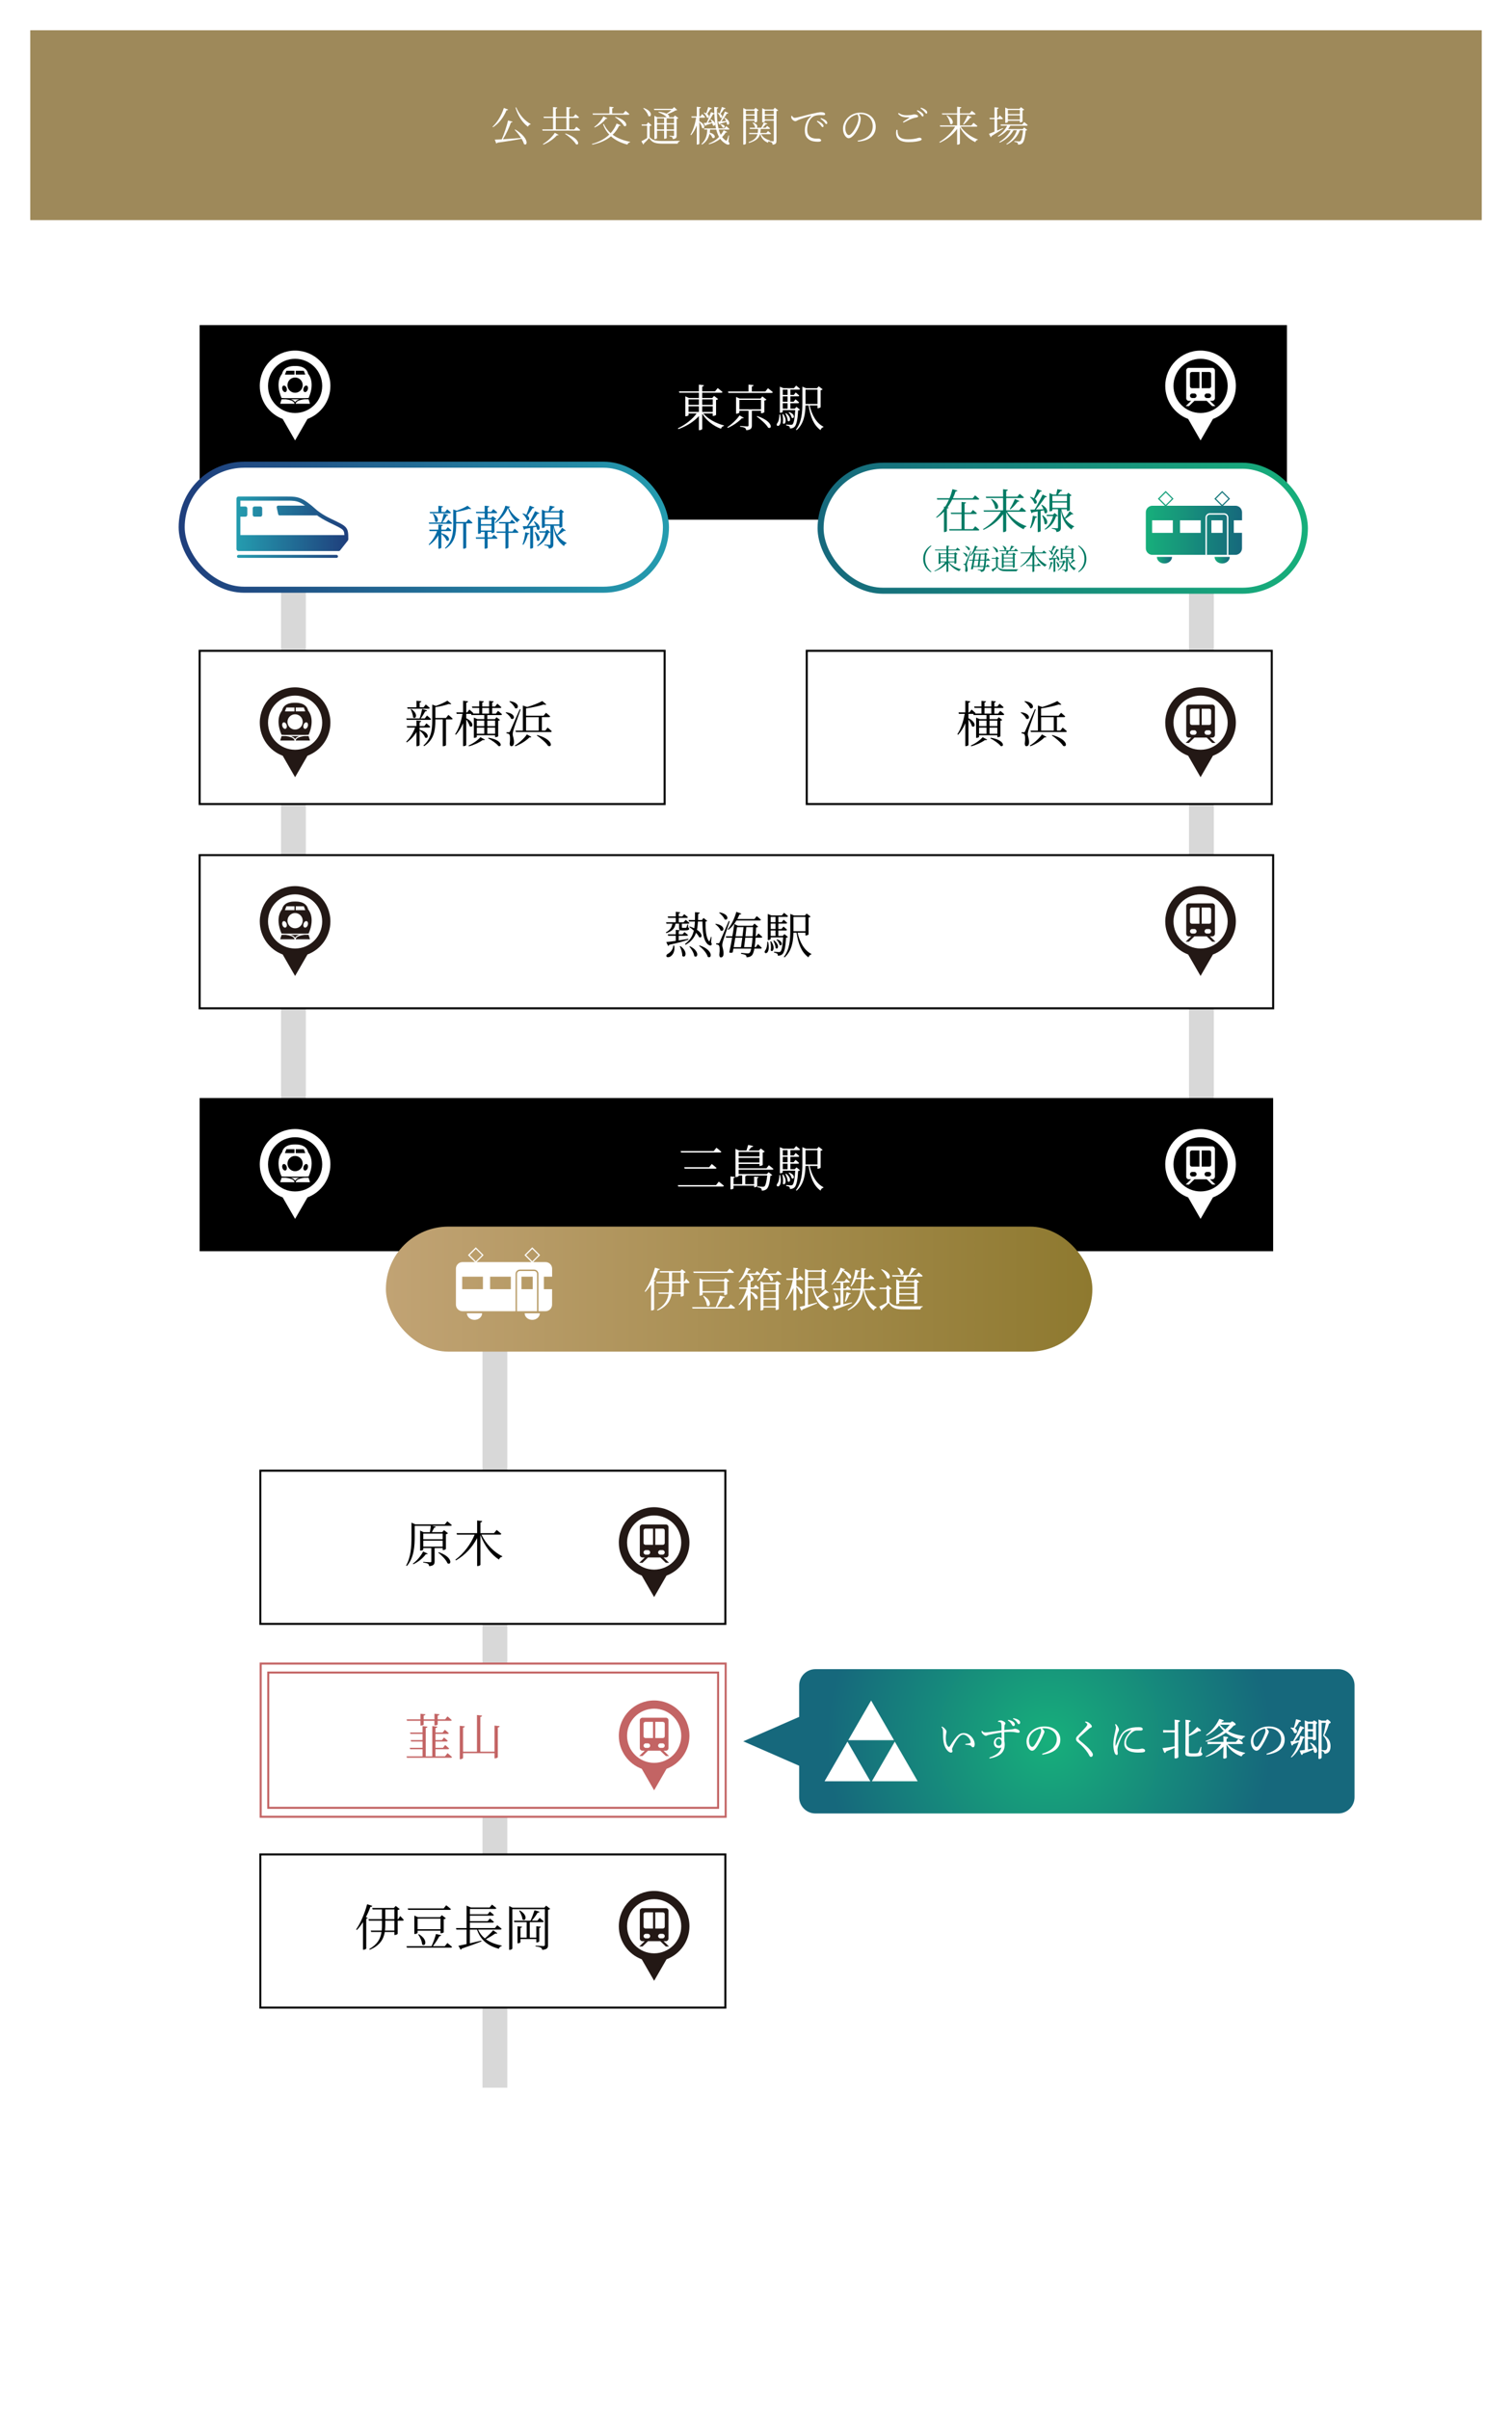
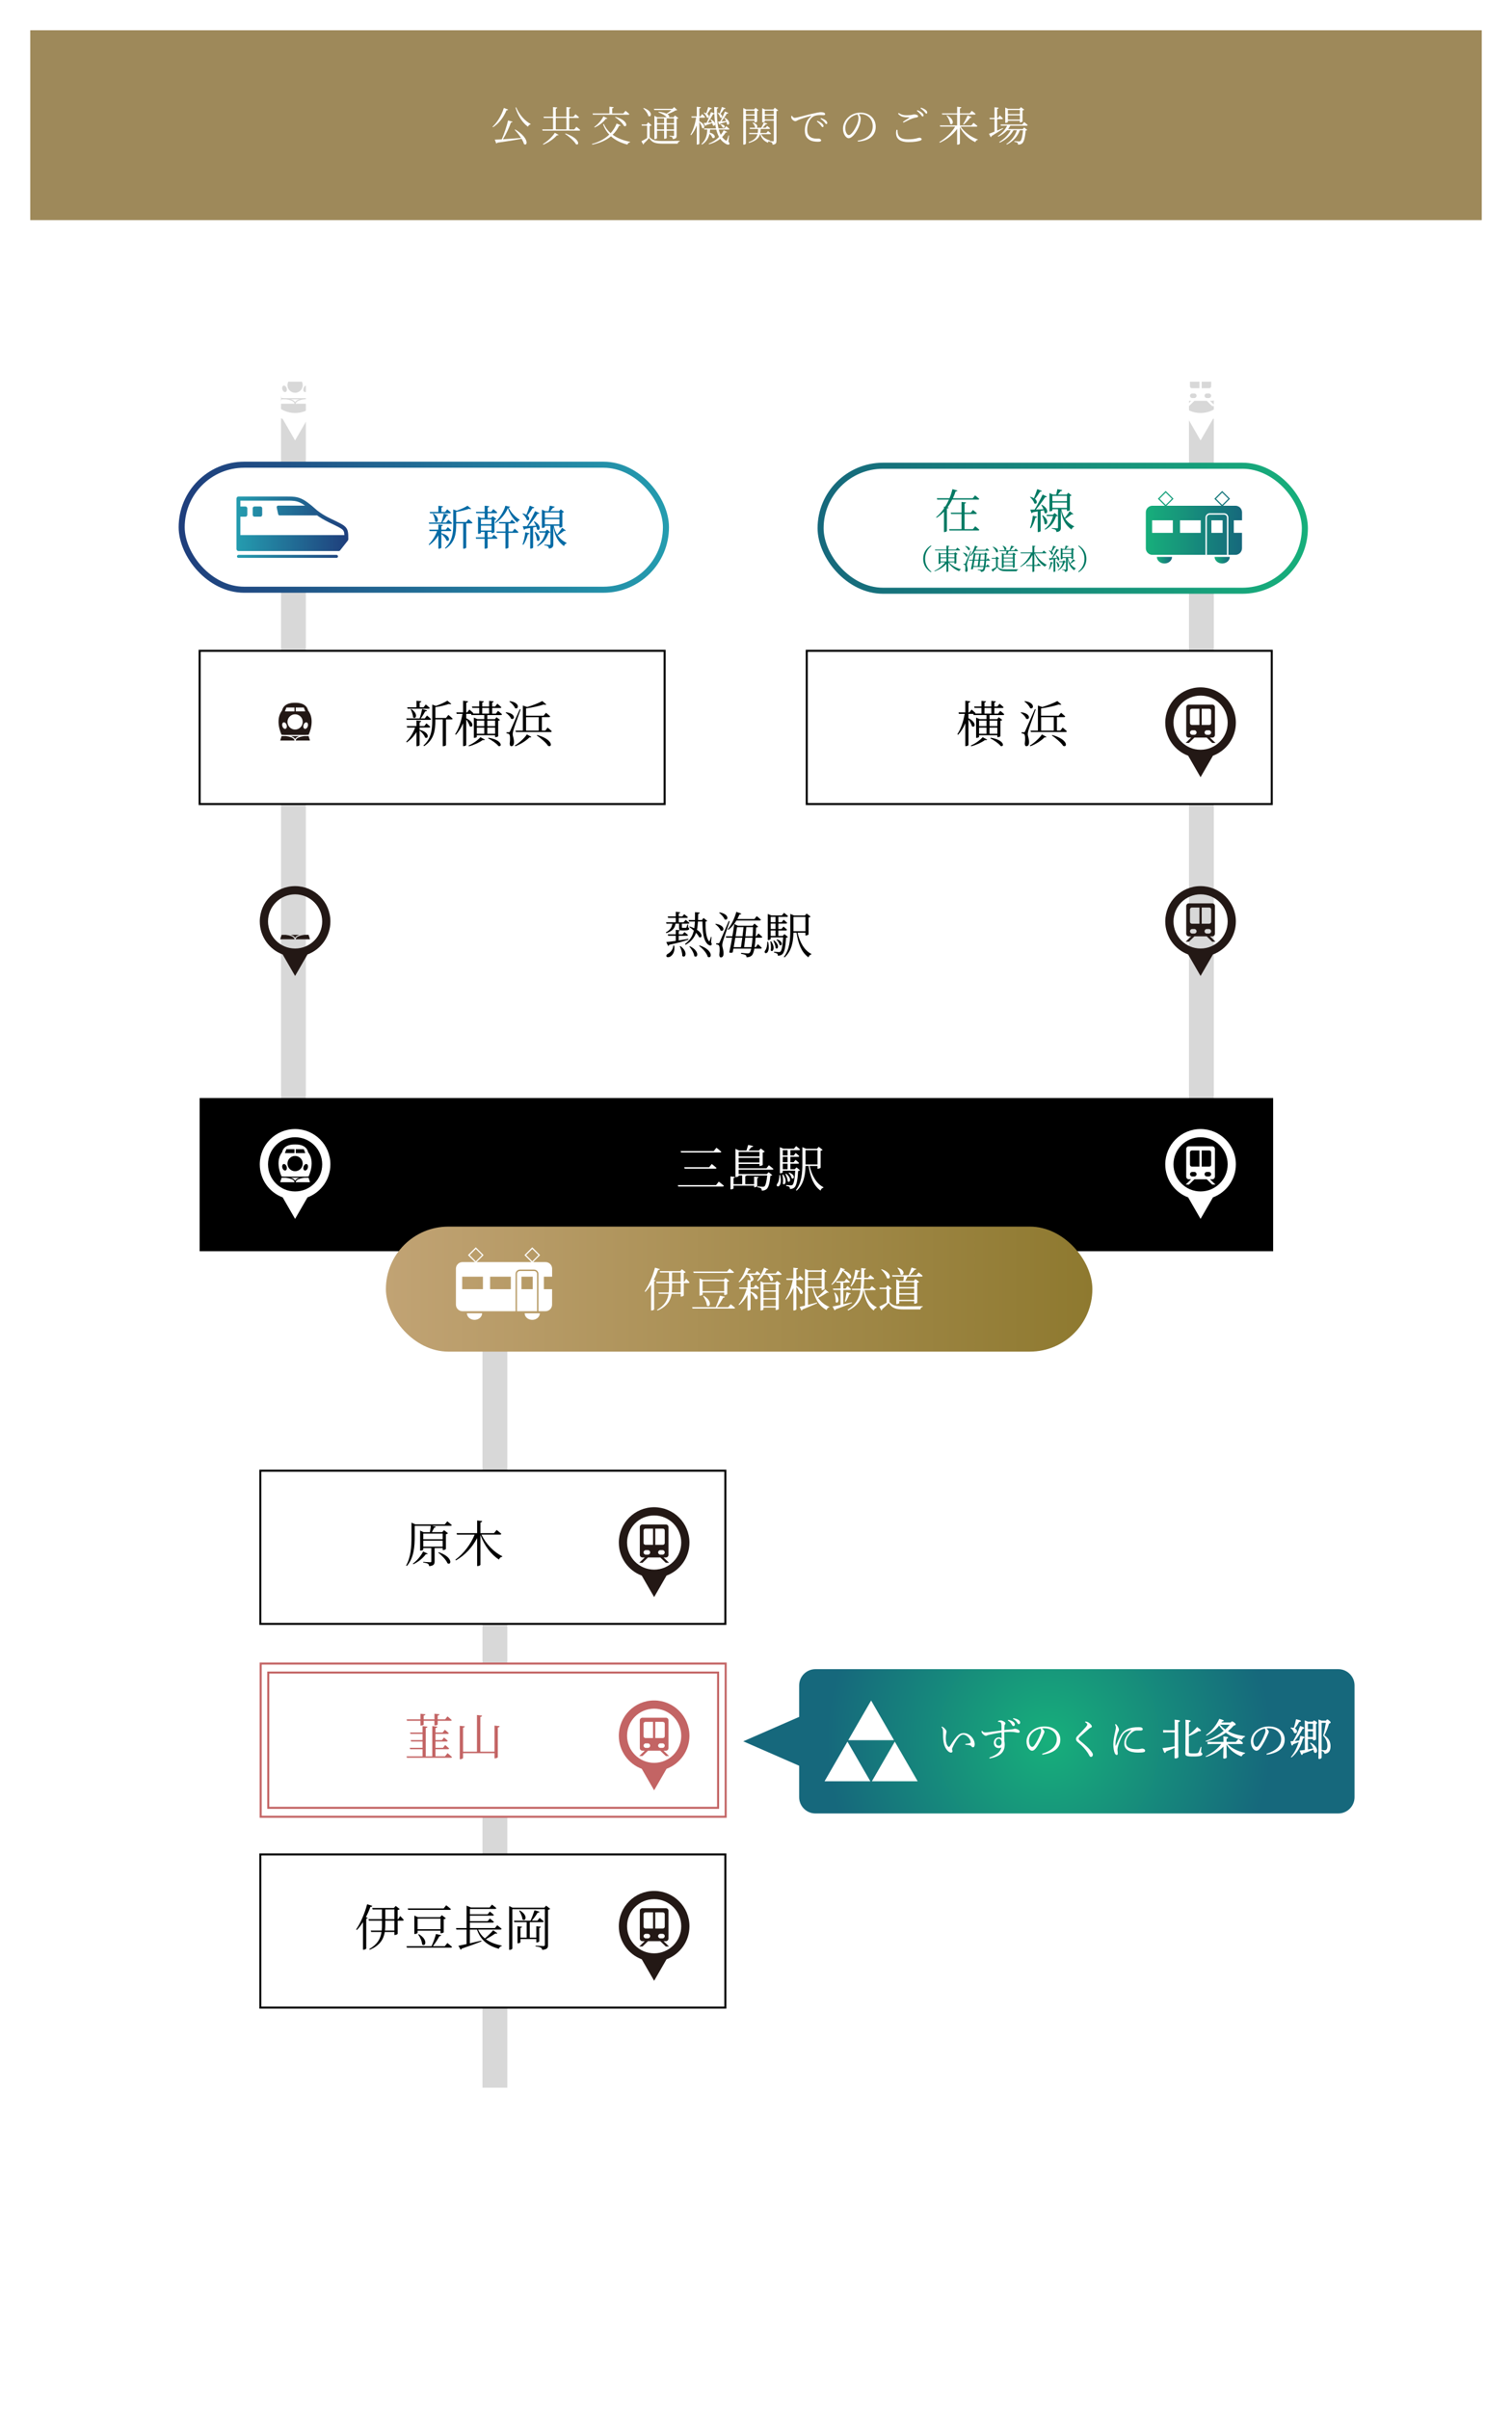
<svg xmlns="http://www.w3.org/2000/svg" xmlns:xlink="http://www.w3.org/1999/xlink" id="b" data-name="レイヤー 2" viewBox="0 0 749 1193">
  <defs>
    <filter id="d" data-name="drop-shadow-1" filterUnits="userSpaceOnUse">
      <feOffset dx="0" dy="0" />
      <feGaussianBlur result="e" stdDeviation="5" />
      <feFlood flood-color="#000" flood-opacity=".2" />
      <feComposite in2="e" operator="in" />
      <feComposite in="SourceGraphic" />
    </filter>
    <linearGradient id="f" data-name="名称未設定グラデーション 7" x1="331.39" y1="261.09" x2="88.5" y2="261.09" gradientUnits="userSpaceOnUse">
      <stop offset="0" stop-color="#249caf" />
      <stop offset="1" stop-color="#1f3e7c" />
    </linearGradient>
    <linearGradient id="g" data-name="名称未設定グラデーション 6" x1="647.89" y1="261.6" x2="405" y2="261.6" gradientUnits="userSpaceOnUse">
      <stop offset="0" stop-color="#17af7b" />
      <stop offset="1" stop-color="#16687c" />
    </linearGradient>
    <linearGradient id="h" data-name="名称未設定グラデーション 6" x1="601.67" y1="277.42" x2="609.18" y2="277.42" xlink:href="#g" />
    <linearGradient id="i" data-name="名称未設定グラデーション 6" x1="573.07" y1="277.42" x2="580.58" y2="277.42" xlink:href="#g" />
    <linearGradient id="j" data-name="名称未設定グラデーション 6" x1="567.63" y1="258.96" x2="615.28" y2="258.96" xlink:href="#g" />
    <linearGradient id="k" data-name="名称未設定グラデーション 7" x1="117.16" y1="261.09" x2="172.55" y2="261.09" xlink:href="#f" />
    <linearGradient id="l" data-name="名称未設定グラデーション 32" x1="191.16" y1="638.4" x2="541.13" y2="638.4" gradientUnits="userSpaceOnUse">
      <stop offset="0" stop-color="#c1a374" />
      <stop offset="1" stop-color="#8e792f" />
    </linearGradient>
    <radialGradient id="m" data-name="名称未設定グラデーション 26" cx="519.6" cy="862.36" fx="519.6" fy="862.36" r="110" gradientUnits="userSpaceOnUse">
      <stop offset="0" stop-color="#17af7b" />
      <stop offset="1" stop-color="#16687c" />
    </radialGradient>
    <filter id="n" data-name="drop-shadow-2" filterUnits="userSpaceOnUse">
      <feOffset dx="0" dy="0" />
      <feGaussianBlur result="o" stdDeviation="20" />
      <feFlood flood-color="#000" flood-opacity=".3" />
      <feComposite in2="o" operator="in" />
      <feComposite in="SourceGraphic" />
    </filter>
  </defs>
  <g id="c" data-name="レイヤー 1">
    <rect x="15" y="15" width="719" height="1163" style="fill: #fff; filter: url(#d);" />
    <rect x="15" y="15" width="719" height="94" style="fill: #9e895a;" />
    <g>
      <path d="m251.71,54.26c-.1.25-.35.41-.8.37-1.58,3.77-3.94,6.64-6.69,8.39l-.25-.23c2.24-2.05,4.43-5.46,5.62-9.33l2.11.8Zm3.49,9.86c7.12,4.25,6.17,8.55,4.35,7.2-.21-.8-.62-1.68-1.17-2.6-2.97.59-6.79,1.23-11.98,1.93-.12.23-.35.37-.55.41l-.76-1.91c.84-.02,2.03-.06,3.47-.14,1.23-2.79,2.46-6.54,3.12-9.35l2.21.59c-.08.27-.31.43-.78.43-.84,2.42-2.34,5.68-3.96,8.29,2.52-.16,5.7-.39,8.96-.66-.92-1.48-2.13-2.95-3.16-4.02l.25-.16Zm.49-11.01c1.44,3.59,4.37,6.83,7.18,8.29l-.06.23c-.55.06-1.05.49-1.29,1.13-2.65-1.95-4.92-5.31-6.15-9.47l.33-.16Z" style="fill: #fff;" />
      <path d="m285.52,62.79s1.19.92,1.89,1.58c-.06.23-.23.33-.53.33h-18.11l-.16-.62h5.35v-5.68h-4.55l-.18-.59h4.74v-4.8l2.09.23c-.06.29-.25.49-.74.57v4h5.29v-4.8l2.09.23c-.06.29-.25.49-.74.57v4h2.13l.96-1.23s1.11.84,1.78,1.5c-.06.23-.25.33-.53.33h-4.35v5.68h2.54l1.03-1.29Zm-16.59,8.57c2.38-1.42,4.78-3.75,5.93-5.6l1.83,1.05c-.12.21-.31.29-.78.18-1.39,1.6-4.02,3.55-6.77,4.66l-.21-.29Zm6.38-7.28h5.29v-5.68h-5.29v5.68Zm4.82,2.01c7.38,2.54,6.97,6.25,5.19,5.33-.94-1.66-3.53-3.88-5.39-5.11l.21-.23Z" style="fill: #fff;" />
      <path d="m307.46,62.05c-.1.23-.31.31-.8.25-.74,1.6-1.8,3.12-3.18,4.43,2.38,1.72,5.37,2.89,8.68,3.51l-.04.23c-.62.08-1.11.47-1.31,1.15-3.22-.84-6.01-2.17-8.16-4.12-2.32,1.91-5.39,3.38-9.29,4.12l-.12-.33c3.57-.96,6.42-2.58,8.57-4.63-1.31-1.39-2.36-3.08-3.05-5.07l.35-.25c.76,1.8,1.91,3.34,3.38,4.61,1.31-1.44,2.32-3.06,2.97-4.78l2.01.88Zm-13.95-5.87h8.37v-3.34l2.11.23c-.02.29-.25.49-.72.55v2.56h5.52l1.07-1.29s1.17.9,1.91,1.58c-.04.23-.27.33-.55.33h-17.51l-.19-.62Zm.86,6.69c1.95-1.33,3.73-3.51,4.55-5.23l1.95.98c-.12.21-.29.31-.76.21-1.11,1.54-3.2,3.3-5.52,4.31l-.23-.27Zm10.52-5.02c6.48,1.83,5.95,5.41,4.22,4.53-.72-1.44-2.83-3.3-4.43-4.33l.21-.21Z" style="fill: #fff;" />
      <path d="m321.84,67.92c1.46,1.66,3.06,1.91,6.62,1.91,2.46,0,5.74,0,8.24-.08v.29c-.57.1-.94.49-1.01,1.11h-7.22c-3.77,0-5.46-.47-6.91-2.81-.74.9-1.93,2.11-2.67,2.79.06.25-.04.37-.21.47l-.96-1.64c.68-.33,1.79-.96,2.83-1.6v-6.13h-2.64l-.1-.59h2.48l.78-1.07,1.76,1.48c-.14.14-.45.31-1.01.37v5.52Zm-2.99-14.44c4.92,1.66,3.81,5.02,2.3,3.92-.27-1.27-1.5-2.85-2.52-3.75l.22-.16Zm5.27,1l-.19-.59h9.15l.88-.84,1.52,1.44c-.19.16-.45.18-.88.21-.92.64-2.62,1.35-4,1.85.98.59,1.04,1.19.76,1.5h2.32l.68-.84,1.7,1.29c-.12.14-.45.33-.88.41v8.18c0,1.03-.18,1.62-1.87,1.8-.04-.39-.12-.72-.31-.92-.25-.18-.66-.35-1.37-.43v-.33s1.5.12,1.85.12c.33,0,.41-.1.41-.39v-2.21h-3.63v3.61c0,.08-.43.39-1.07.39h-.21v-4h-3.51v3.69c0,.14-.53.47-1.09.47h-.21v-11.53l1.39.68h4.72l-.04-.04c-.74-.78-2.11-1.66-4.04-2.36l.1-.33c1.8.25,3.04.59,3.86.98.8-.51,1.8-1.19,2.5-1.8h-8.55Zm1.35,4.14v2.4h3.51v-2.4h-3.51Zm3.51,5.48v-2.48h-3.51v2.48h3.51Zm1.27-5.48v2.4h3.63v-2.4h-3.63Zm3.63,5.48v-2.48h-3.63v2.48h3.63Z" style="fill: #fff;" />
      <path d="m346.44,60.04c3.57,1.83,2.5,4.27,1.35,3.32-.14-.88-.74-2.03-1.35-2.85v10.62c0,.18-.53.47-1,.47h-.27v-9.47c-.7,1.78-1.62,3.4-2.81,4.84l-.31-.27c1.42-2.38,2.3-5.43,2.81-8.43h-2.24l-.14-.62h2.69v-4.78l2.01.23c-.06.31-.23.49-.74.57v3.98h.55l.82-1.17s.96.84,1.48,1.46c-.04.23-.23.33-.51.33h-2.34v1.76Zm14.42,10.11c.55.7.62.98.47,1.21-.43.62-1.6.1-2.46-.57-.82-.55-1.5-1.23-2.07-2.05-1.64,1.31-3.57,2.21-5.56,2.71l-.14-.33c1.87-.72,3.61-1.8,5.09-3.32-.57-1.05-1.03-2.26-1.37-3.61h-3.08c-.02.49-.08.98-.16,1.5,3.57.86,2.67,3.38,1.31,2.56-.16-.66-.78-1.44-1.42-2.03-.41,1.95-1.35,3.88-3.69,5.39l-.29-.31c2.42-2.19,2.79-4.84,2.87-7.12h-1.44l-.16-.57h5.93c-.49-2.13-.72-4.57-.8-7.24-.14.12-.35.21-.66.18-.76,1.42-1.72,3.01-2.6,4.22.64-.04,1.35-.12,2.07-.18-.21-.49-.47-.96-.74-1.33l.25-.14c3.14,1.64,1.99,3.86.9,2.93-.02-.33-.12-.7-.25-1.05-.74.25-1.74.57-3.04.96-.1.27-.27.37-.47.41l-.76-1.46c.35,0,.84-.04,1.44-.08.68-1.42,1.54-3.51,2.19-5.33l1.64.66c-.02-1.05-.04-2.11-.04-3.2l2.05.27c-.02.27-.23.49-.72.57-.04,3.55.1,6.97.78,9.8h2.95l.86-1.15s1,.82,1.62,1.42c-.06.21-.25.31-.51.31h-4.78c.25.96.57,1.83.98,2.6.55-.68,1.03-1.44,1.46-2.28l1.76.86c-.12.21-.33.29-.78.23-.49.84-1.09,1.6-1.76,2.28.47.66,1.05,1.21,1.7,1.64.35.27.47.27.66-.14.23-.49.57-1.48.8-2.32l.27.04-.31,3.06Zm-8.22-16.51c-.1.23-.33.39-.74.37-.49.8-1.03,1.68-1.56,2.4,1.54,1.07.76,2.42-.16,1.8-.21-.76-.92-1.74-1.56-2.3l.23-.16c.39.1.72.25,1,.37.31-.9.68-2.07.98-3.14l1.8.66Zm3.01,2.15c.33.12.62.25.86.37.35-.86.78-2.09,1.11-3.2l1.8.68c-.08.23-.33.39-.76.35-.53.82-1.17,1.74-1.76,2.42,1.58,1.09.76,2.46-.12,1.8-.16-.76-.8-1.72-1.37-2.28l.25-.14Zm5.17.16c-.1.23-.37.39-.8.33-.76,1.31-1.72,2.73-2.62,3.86.68-.06,1.48-.12,2.28-.21-.25-.55-.57-1.09-.88-1.48l.27-.12c3.3,1.78,2.11,4.18,1.07,3.2-.02-.35-.12-.76-.27-1.15-.8.23-1.83.53-3.14.9-.1.27-.29.37-.49.41l-.57-1.46c.27-.02.64-.04,1.09-.06.76-1.35,1.64-3.22,2.36-4.94l1.72.72Zm-3.86,5.58c2.93.23,2.13,2.3,1.03,1.64-.18-.53-.7-1.13-1.21-1.46l.18-.18Z" style="fill: #fff;" />
      <path d="m369.51,59.74v11.36c0,.18-.45.53-1.07.53h-.25v-18.13l1.42.68h3.98l.68-.76,1.54,1.17c-.12.14-.41.31-.76.39v5.19c-.02.16-.66.47-1.09.47h-.18v-.9h-4.27Zm0-4.96v1.85h4.27v-1.85h-4.27Zm4.27,4.37v-1.93h-4.27v1.93h4.27Zm11.75-4.51c-.14.16-.49.35-.9.41v14.68c0,1.09-.21,1.74-1.89,1.93-.04-.43-.14-.8-.35-1-.23-.23-.64-.39-1.35-.47v-.29c-.33.1-.51.31-.62.78-2.4-.94-3.36-2.73-3.79-4.25h-.14c-.51,1.89-1.83,3.3-5.46,4.37l-.27-.35c2.95-1.07,4.06-2.38,4.49-4.02h-4.08l-.16-.59h4.37c.1-.62.12-1.27.14-1.99h-4l-.16-.59h3.06c-.12-.02-.25-.08-.37-.18-.1-.76-.72-1.72-1.29-2.3l.23-.12c2.56.84,2.44,2.42,1.72,2.6h2.4c.43-.78.92-1.8,1.23-2.6l1.78.53c-.08.25-.35.39-.8.37-.39.53-.96,1.17-1.58,1.7h1.5l.78-.9s.88.64,1.44,1.17c-.04.23-.23.33-.51.33h-4.1c-.04.72-.1,1.37-.21,1.99h2.99l.82-.98s.9.72,1.5,1.25c-.06.23-.27.33-.55.33h-4.31c.57,1.21,1.83,2.38,4.37,3.14l-.02.25-.21.04c.41.02,1.42.1,1.68.1.31,0,.41-.1.41-.39v-9.82h-4.45v.41c0,.12-.55.43-1.11.43h-.18v-7.01l1.39.62h4.14l.68-.86,1.74,1.31Zm-6.67.14v1.85h4.45v-1.85h-4.45Zm4.45,4.37v-1.93h-4.45v1.93h4.45Z" style="fill: #fff;" />
      <path d="m392.32,57.34c.29.53.84,1.03,1.29,1.03,1.07,0,5.02-1.19,8.41-1.97,2.36-.55,3.96-.84,4.65-.84.53,0,1.13.08,1.46.23.45.21.62.43.62.72s-.25.53-.7.53c-.39,0-1.01-.06-1.76-.06-.98,0-2.42.12-3.45.76-.92.55-2.97,2.46-2.97,6.56,0,2.24.92,3.16,1.74,3.67,1.33.8,3.14.68,3.98.68.49,0,1.17.35,1.17.86s-.55.68-1.48.68c-1.19,0-3.22-.08-4.61-1.15-1.29-.94-1.97-2.17-1.97-4.49s.76-5.13,3.08-6.95c.14-.12.12-.25-.1-.18-2.3.55-5.21,1.52-6.44,2.09-.41.18-.82.51-1.25.51-.76,0-1.79-.9-1.97-1.6-.08-.33-.06-.64-.08-.94l.39-.12Zm12.59,2.48c1.03.41,1.83.9,2.34,1.37.49.47.7.82.7,1.23,0,.33-.18.53-.49.53s-.53-.47-.94-1c-.45-.49-1-1.15-1.89-1.78l.29-.35Zm1.8-1.37c1.03.39,1.85.78,2.32,1.19.55.45.76.84.76,1.27,0,.35-.16.53-.47.53-.33,0-.53-.47-.96-.98-.47-.51-.98-1-1.91-1.64l.27-.37Z" style="fill: #fff;" />
      <path d="m424.87,69.66c5.03-.88,7.45-3.47,7.45-7.18s-2.71-5.99-6.09-5.99c-.25,0-.49.02-.74.04.47.66.88,1.37.88,2.17,0,.98-.23,2.13-.64,3.3-.86,2.46-3.24,6.44-5.33,6.44-1.37,0-2.81-2.17-2.81-4.7,0-2.07.98-4.2,2.73-5.76,1.68-1.5,3.79-2.19,5.99-2.19,4.22,0,7.49,2.77,7.49,7.01,0,3.4-2.13,6.89-8.84,7.32l-.08-.47Zm-.14-13c-1.44.29-2.83,1-3.88,2.03-1.31,1.27-2.11,2.93-2.11,4.74,0,1.97.9,3.47,1.74,3.47,1.35,0,3.24-3.24,4.08-5.19.39-.98.74-2.24.74-3.16,0-.74-.23-1.27-.57-1.89Z" style="fill: #fff;" />
      <path d="m444.61,64.31c-.02,2.6.51,4.68,5.25,4.68,3.55,0,5-.8,5.56-.8.51,0,1.13.29,1.13.72,0,.37-.23.57-.84.78-.94.31-2.77.68-5.62.68-5.21,0-6.75-2.44-6.03-6.05h.55Zm2.67-3.98c1.03-.66,2.32-1.5,3.06-1.99.23-.14.21-.21-.08-.23-2.4.04-3.88-.12-5.39-1.78l.31-.37c1.46.94,2.48,1.13,4.08,1.13,2.44,0,2.91-.43,3.71-.43s1.83.39,1.83.86c0,.37-.21.53-.72.62-.57.12-1.19.21-2.21.57s-2.89,1.31-4.31,2.03l-.27-.41Zm7.18-5.78c1.05.43,1.85.92,2.34,1.39.51.45.72.82.72,1.23,0,.35-.21.51-.51.51s-.53-.45-.92-.98c-.43-.51-1-1.15-1.89-1.78l.27-.37Zm1.78-1.25c1.05.37,1.85.76,2.34,1.19.55.45.74.84.74,1.27,0,.35-.14.51-.45.51-.33,0-.53-.47-.98-.98-.47-.49-.96-1-1.89-1.64l.25-.35Z" style="fill: #fff;" />
      <path d="m475.84,62.71c1.91,2.85,5.37,5.27,8.57,6.36l-.04.18c-.55.08-1.05.49-1.23,1.15-3.08-1.44-5.95-4.08-7.63-7.42v8.12c0,.21-.57.55-1.11.55h-.27v-7.81c-2.01,2.81-5.02,5.21-8.57,6.83l-.23-.33c3.28-1.91,6.15-4.78,7.83-7.63h-7.42l-.16-.59h8.55v-5.39h-7.38l-.18-.59h7.57v-3.28l2.09.25c-.04.29-.21.49-.72.57v2.46h4.86l1.03-1.25s1.15.86,1.87,1.52c-.04.23-.25.33-.53.33h-7.22v5.39h5.66l1.07-1.31s1.19.9,1.93,1.58c-.04.23-.25.33-.53.33h-7.79Zm-6.73-5.58c4.25,2.21,2.91,5.33,1.54,4.12-.08-1.31-.98-2.95-1.76-4l.23-.12Zm7.96,4.37c.7-1.05,1.6-2.75,2.24-4.35l1.99.88c-.1.21-.37.37-.76.31-.94,1.27-2.13,2.54-3.18,3.36l-.29-.21Z" style="fill: #fff;" />
      <path d="m496.95,63.71c-1.35.88-3.28,2.17-5.78,3.69-.02.25-.18.47-.39.57l-.86-1.72c.55-.18,1.54-.57,2.73-1.07v-6.19h-2.34l-.14-.59h2.48v-5.29l2.07.23c-.04.29-.23.49-.76.55v4.51h.43l.88-1.23s.98.88,1.58,1.52c-.06.23-.27.31-.53.31h-2.36v5.66c.92-.39,1.91-.8,2.89-1.23l.1.29Zm3.53-1.46c-.31.59-.68,1.15-1.09,1.68h7.22l.74-.8,1.52,1.23c-.12.16-.39.25-.8.31-.27,3.55-.88,5.66-1.76,6.36-.53.43-1.23.62-1.99.62,0-.39-.06-.74-.33-.92-.25-.23-.88-.39-1.52-.49l.02-.35c.7.06,1.87.14,2.28.14.35,0,.53-.04.72-.18.51-.45,1.03-2.32,1.29-5.33h-1.58c-1.13,3.08-3.22,5.41-6.48,7.1l-.18-.33c2.58-1.7,4.29-4.02,5.19-6.77h-1.68c-1.41,2.62-3.75,4.68-6.79,6.13l-.25-.33c2.48-1.46,4.45-3.51,5.66-5.8h-1.74c-1.17,1.29-2.67,2.34-4.41,3.18l-.23-.29c2.05-1.33,3.65-3.14,4.62-5.15h-3.12l-.16-.62h10.77l.94-1.19s1.11.84,1.76,1.48c-.06.23-.25.33-.51.33h-8.1Zm-1.21-1.8c0,.12-.57.41-1.11.41h-.19v-7.61l1.39.64h5.64l.74-.82,1.64,1.25c-.14.16-.45.33-.86.41v5.46c-.02.12-.68.47-1.11.47h-.21v-.84h-5.95v.64Zm0-5.97v2.03h5.95v-2.03h-5.95Zm5.95,4.72v-2.07h-5.95v2.07h5.95Z" style="fill: #fff;" />
    </g>
    <rect x="239.01" y="559.5" width="12.3" height="474.37" transform="translate(490.32 1593.37) rotate(180)" style="fill: #d8d8d8;" />
    <rect x="139.21" y="189.02" width="12.3" height="419.69" style="fill: #d8d8d8;" />
    <rect x="588.98" y="189.02" width="12.3" height="419.69" style="fill: #d8d8d8;" />
-     <rect x="98.89" y="161" width="538.62" height="96.38" />
    <g>
      <path d="m348.37,204.73c2.29,2.78,6.5,5.02,10.29,5.96l-.05.27c-.67.1-1.23.64-1.45,1.38-3.72-1.38-7.26-4.04-9.3-7.48v7.56c0,.22-.69.62-1.33.62h-.32v-6.99c-2.49,2.76-6.08,5-10.17,6.47l-.22-.42c3.81-1.8,7.19-4.5,9.28-7.36h-4.01v.89c0,.15-.71.52-1.35.52h-.25v-9.87l1.75.81h4.97v-2.58h-9.7l-.2-.71h9.89v-3.32l2.51.29c-.07.34-.27.59-.86.69v2.34h6.38l1.3-1.62s1.45,1.16,2.39,1.94c-.07.27-.34.39-.69.39h-9.38v2.58h4.97l.93-1.01,1.99,1.55c-.15.2-.54.37-1.03.47v7.36c-.03.15-.84.54-1.4.54h-.25v-1.26h-4.7Zm-7.29-6.94v2.71h5.12v-2.71h-5.12Zm0,6.2h5.12v-2.78h-5.12v2.78Zm6.77-6.2v2.71h5.22v-2.71h-5.22Zm5.22,6.2v-2.78h-5.22v2.78h5.22Z" style="fill: #fff;" />
      <path d="m368.47,206.9c-.2.25-.39.32-.94.2-1.48,1.62-4.23,3.62-7.01,4.82l-.27-.34c2.39-1.55,4.87-4.01,6.08-5.86l2.14,1.18Zm11.96-14.64s1.48,1.13,2.41,1.94c-.07.27-.34.39-.69.39h-21.31l-.22-.71h10.17v-3.42l2.54.27c-.05.34-.3.59-.89.66v2.49h6.67l1.33-1.62Zm-7.97,11.17v7.29c0,1.28-.37,2.14-2.81,2.36-.05-.49-.22-.89-.59-1.13-.39-.27-1.16-.47-2.44-.62v-.39s2.95.22,3.54.22c.52,0,.64-.15.64-.49v-7.24h-4.55v.89c0,.15-.71.54-1.38.54h-.25v-8.29l1.77.79h10.36l.89-1.03,2.07,1.58c-.17.2-.62.39-1.08.49v5.71c-.03.17-.84.54-1.4.54h-.25v-1.21h-4.53Zm4.53-.71v-4.68h-10.73v4.68h10.73Zm-1.87,3.3c8.02,2.76,7.43,6.77,5.41,5.78-1.01-1.75-3.74-4.13-5.66-5.54l.25-.25Z" style="fill: #fff;" />
      <path d="m386.48,205.27c1.48,6.99-2.71,6.25-1.5,4.38.69-.81,1.08-2.39,1.11-4.38h.39Zm9.84-2.36c-.17.2-.47.3-.96.37-.25,4.85-.89,7.36-1.87,8.2-.57.52-1.35.71-2.19.71,0-.39-.07-.79-.32-1.01-.25-.22-.91-.39-1.55-.52v-.42c.74.05,1.89.15,2.34.15.39,0,.59-.05.81-.22.62-.54,1.11-2.83,1.35-7.06h-6.18v.79c0,.12-.47.52-1.21.52h-.22v-12.92l1.75.74h5.22l1.08-1.28s1.21.91,1.97,1.62c-.07.27-.29.39-.64.39h-4.16v2.61h1.7l.91-1.21s1.13.89,1.77,1.53c-.05.27-.3.39-.62.39h-3.77v2.66h1.6l.94-1.18s1.11.86,1.77,1.53c-.07.27-.29.39-.62.39h-3.69v2.71h2.17l.86-.91,1.75,1.43Zm-8.39,2.12c2.36,3.15.86,5.78-.15,4.55.27-1.43.07-3.27-.22-4.45l.37-.1Zm-.17-12.06v2.61h2.39v-2.61h-2.39Zm2.39,3.32h-2.39v2.66h2.39v-2.66Zm-2.39,6.1h2.39v-2.71h-2.39v2.71Zm1.62,2.21c3.15,2.41,1.89,4.87.81,3.79,0-1.13-.62-2.68-1.13-3.64l.32-.15Zm1.55-.54c3.45,1.21,2.39,3.69,1.23,2.78-.15-.86-.86-1.97-1.53-2.58l.3-.2Zm10.14-3.27c1.03,4.58,3.3,8.79,6.84,10.51l-.05.27c-.62.12-1.16.62-1.38,1.43-3.42-2.44-5.07-6.62-5.91-12.21h-1.55c-.1,4.18-.71,8.93-4.38,12.23l-.37-.25c2.85-3.69,3.2-8.39,3.2-13.09v-8.2l1.85.79h5.39l.86-.96,1.94,1.5c-.12.2-.54.39-1.01.47v8.37c-.02.15-.84.52-1.33.52h-.22v-1.38h-3.89Zm-2.04-.74h5.93v-7.06h-5.93v7.06Z" style="fill: #fff;" />
    </g>
-     <rect x="98.89" y="423.48" width="531.79" height="75.87" style="fill: #fff; stroke: #000; stroke-miterlimit: 10;" />
    <rect x="98.89" y="322.31" width="230.35" height="75.87" style="fill: #fff; stroke: #000; stroke-miterlimit: 10;" />
    <rect x="399.64" y="322.31" width="230.35" height="75.87" style="fill: #fff; stroke: #000; stroke-miterlimit: 10;" />
    <g>
      <path d="m329.81,461.76c2.41-1.28,3.05-2.81,3.27-4.33h-2.95l-.17-.69h4.8v-2.17h-3.79l-.2-.74h3.99v-2.29l2.19.25c-.05.3-.22.49-.71.57v1.48h1.75l.93-1.08s1.13.79,1.82,1.43c-.05.27-.29.39-.64.39h-3.86v2.17h2.39l1.03-1.21s1.11.86,1.85,1.5c-.05.27-.3.39-.62.39h-3.1v1.8c0,.22.05.27.37.27h1.6c.12,0,.22-.02.29-.15.07-.22.27-.84.47-1.55h.27l.1,1.55c.42.15.52.29.52.57,0,.59-.52.84-2.49.84h-1.13c-1.21,0-1.4-.34-1.4-1.21v-2.12h-1.75c-.32,1.9-1.03,3.47-4.5,4.68l-.32-.34Zm4.16,6.52c.54,3-.81,4.8-1.94,5.44-.71.42-1.6.49-1.89-.07-.2-.49.12-.96.62-1.26,1.25-.59,2.66-2.14,2.78-4.13l.44.02Zm-3.89-1.75c1.11-.1,2.78-.29,4.68-.57v-2.54h-3.77l-.2-.71h3.96v-2.22l2.09.22c-.03.22-.17.39-.62.47v1.53h1.89l.96-1.08s1.06.79,1.75,1.4c-.05.27-.3.39-.62.39h-3.99v2.31c1.55-.25,3.17-.52,4.77-.79l.07.39c-2.44.84-5.49,1.72-9.5,2.54-.12.32-.34.49-.59.57l-.91-1.92Zm6.99,2.02c4.11,2.95,2.31,6.37.89,4.82.07-1.53-.57-3.45-1.21-4.68l.32-.15Zm15.16-1.9c.32.47.42.91.27,1.25-.39.64-1.4.22-2.04-.37-2.12-2.19-2.44-6.1-2.49-11.17h-2.24c-.07,1.43-.2,2.81-.49,4.09,3.2,2.12,2.54,4.43,1.06,3.62-.29-.69-.84-1.4-1.5-2.14-.81,2.34-2.31,4.33-5.14,5.96l-.34-.42c2.54-1.82,3.79-4.04,4.38-6.62-.76-.69-1.57-1.3-2.29-1.77l.25-.25c.86.27,1.62.57,2.26.89.17-1.06.27-2.17.32-3.35h-2.93l-.22-.74h3.17c.03-1.25.03-2.56.03-3.91l2.36.25c-.07.32-.27.57-.79.64-.02,1.03-.05,2.04-.07,3.03h1.92l.79-1.03,1.85,1.45c-.15.2-.42.29-.86.37-.05,3.96.25,7.92,1.65,9.57.17.25.27.22.42-.12.17-.42.44-1.18.62-1.92l.29.05-.22,2.66Zm-10.44,1.97c5.14,2.54,3.74,6.18,2.14,4.85-.2-1.55-1.4-3.49-2.44-4.68l.29-.17Zm4.77-.42c7.09,2.36,6.03,6.94,4.04,5.64-.52-1.87-2.56-4.13-4.28-5.39l.25-.25Z" />
      <path d="m354.56,457.5c5.17.84,4.09,4.31,2.39,3.3-.34-1.11-1.55-2.39-2.61-3.08l.22-.22Zm6.92-1.28c-1.01,3-2.98,8.66-3.32,9.82-.22.76-.37,1.5-.37,2.12,0,1.08.71,2.26.62,4.28-.05,1.06-.52,1.7-1.33,1.7-.44,0-.69-.47-.76-1.23.32-2.54.22-4.48-.34-4.85-.32-.25-.69-.32-1.21-.37v-.54h1.08c.32,0,.39,0,.62-.49q.39-.86,4.55-10.56l.47.12Zm-5-4.38c5.24.98,4.16,4.43,2.44,3.42-.39-1.11-1.67-2.44-2.68-3.2l.25-.22Zm17.82,12.55c-.12,1.85-.3,3.4-.49,4.68h.57l1.06-1.48s1.25,1.08,1.94,1.82c-.05.27-.29.39-.62.39h-3.08c-.3,1.65-.69,2.73-1.16,3.25-.69.74-1.65,1.03-2.71,1.03,0-.44-.12-.86-.44-1.08-.37-.27-1.33-.49-2.26-.64v-.47c1.03.1,2.73.27,3.27.27.49,0,.69-.07.96-.32.3-.27.57-.98.79-2.04h-8.81c-.12.67-.25,1.28-.37,1.85-.37.22-.79.27-1.7.07.47-2.14.98-4.8,1.43-7.33h-2.95l-.2-.71h3.25c.42-2.34.74-4.5.96-6.08l1.8.86h7.29l.91-1.06,1.82,1.55c-.17.2-.49.34-1.01.39-.05,1.58-.12,3.03-.2,4.33h.29l1.06-1.4s1.18.98,1.92,1.72c-.07.27-.29.39-.64.39h-2.68Zm-13.78-4.16c1.67-1.99,3.32-5.24,4.23-8.64l2.46.86c-.1.29-.42.47-.91.44-.32.79-.69,1.53-1.06,2.24h8.49l1.13-1.43s1.3,1.03,2.09,1.77c-.07.27-.3.39-.64.39h-11.49c-1.16,1.9-2.51,3.5-3.99,4.63l-.32-.27Zm3.74,4.16c-.27,1.55-.54,3.18-.81,4.68h3.59c.2-1.3.44-2.98.67-4.68h-3.45Zm.84-5.24c-.2,1.21-.44,2.81-.71,4.53h3.42c.2-1.62.39-3.22.52-4.53h-3.22Zm7.16,9.92c.22-1.23.39-2.81.52-4.68h-3.59c-.2,1.72-.42,3.4-.59,4.68h3.67Zm-2.54-9.92c-.12,1.33-.3,2.93-.47,4.53h3.57c.1-1.38.17-2.88.22-4.53h-3.32Z" />
      <path d="m380.5,466.38c1.48,6.99-2.71,6.25-1.5,4.38.69-.81,1.08-2.39,1.11-4.38h.39Zm9.84-2.36c-.17.2-.47.3-.96.37-.25,4.85-.89,7.36-1.87,8.2-.57.52-1.35.71-2.19.71,0-.39-.07-.79-.32-1.01-.25-.22-.91-.39-1.55-.52v-.42c.74.05,1.89.15,2.34.15.39,0,.59-.05.81-.22.62-.54,1.11-2.83,1.35-7.06h-6.18v.79c0,.12-.47.52-1.21.52h-.22v-12.92l1.75.74h5.22l1.08-1.28s1.21.91,1.97,1.62c-.07.27-.3.39-.64.39h-4.16v2.61h1.7l.91-1.21s1.13.89,1.77,1.53c-.05.27-.3.39-.62.39h-3.77v2.66h1.6l.94-1.18s1.11.86,1.77,1.53c-.07.27-.3.39-.62.39h-3.69v2.71h2.17l.86-.91,1.75,1.43Zm-8.39,2.12c2.36,3.15.86,5.78-.15,4.55.27-1.43.07-3.27-.22-4.45l.37-.1Zm-.17-12.06v2.61h2.39v-2.61h-2.39Zm2.39,3.32h-2.39v2.66h2.39v-2.66Zm-2.39,6.1h2.39v-2.71h-2.39v2.71Zm1.62,2.21c3.15,2.41,1.9,4.87.81,3.79,0-1.13-.62-2.68-1.13-3.64l.32-.15Zm1.55-.54c3.45,1.21,2.39,3.69,1.23,2.78-.15-.86-.86-1.97-1.53-2.58l.3-.2Zm10.14-3.27c1.03,4.58,3.3,8.79,6.84,10.51l-.05.27c-.62.12-1.16.62-1.38,1.43-3.42-2.44-5.07-6.62-5.91-12.21h-1.55c-.1,4.18-.71,8.93-4.38,12.23l-.37-.25c2.86-3.69,3.2-8.39,3.2-13.09v-8.2l1.85.79h5.39l.86-.96,1.95,1.5c-.12.2-.54.39-1.01.47v8.37c-.02.15-.84.52-1.33.52h-.22v-1.38h-3.89Zm-2.04-.74h5.93v-7.06h-5.93v7.06Z" />
    </g>
    <rect x="98.89" y="543.78" width="531.79" height="75.87" />
    <g>
      <path d="m354.69,586.9l1.38-1.72s1.55,1.18,2.54,2.04c-.07.27-.32.39-.69.39h-21.93l-.22-.71h18.93Zm-1.13-16.86l1.33-1.65s1.5,1.13,2.44,1.97c-.05.27-.32.39-.67.39h-19.29l-.22-.71h16.42Zm-2.26,8l1.28-1.6s1.45,1.13,2.36,1.94c-.05.27-.29.39-.64.39h-15.16l-.2-.74h12.36Z" style="fill: #fff;" />
      <path d="m365.91,579.29v2.14h13.93l.91-.94,1.82,1.48c-.17.17-.47.3-.96.34-.3,3.69-.94,5.88-1.94,6.62-.59.49-1.4.71-2.31.71,0-.47-.1-.91-.39-1.13-.27-.22-1.03-.44-1.8-.57l.02-.42c.79.07,2.19.2,2.68.2.42,0,.62-.05.84-.22.52-.47,1.06-2.36,1.33-5.37h-10.21c-.1.2-.29.32-.64.37v3.96h4.36v-3.77l2.24.22c-.05.27-.22.47-.71.57v3.96c0,.17-.67.52-1.25.52h-.27v-.79h-10.19v1.35c0,.15-.69.49-1.23.49h-.29v-6.42l2.24.25c-.05.27-.25.47-.71.57v3.05h4.28v-4.33h-1.72v.25c0,.15-.64.54-1.33.54h-.27v-13.98l1.75.81h3.69c.25-.81.62-1.94.84-2.76l2.51.57c-.1.34-.42.52-.91.52-.39.47-.96,1.13-1.43,1.67h5.19l.89-.98,1.99,1.53c-.15.17-.54.39-1.03.49v6.1c-.02.15-.84.54-1.35.54h-.25v-1.01h-10.29v2.14h13.73l1.21-1.5s1.4,1.06,2.26,1.82c-.07.27-.29.39-.64.39h-16.56Zm0-8.81v2.19h10.29v-2.19h-10.29Zm10.29,5.22v-2.29h-10.29v2.29h10.29Z" style="fill: #fff;" />
      <path d="m386.48,581.9c1.48,6.99-2.71,6.25-1.5,4.38.69-.81,1.08-2.39,1.11-4.38h.39Zm9.84-2.36c-.17.2-.47.3-.96.37-.25,4.85-.89,7.36-1.87,8.2-.57.52-1.35.71-2.19.71,0-.39-.07-.79-.32-1.01-.25-.22-.91-.39-1.55-.52v-.42c.74.05,1.89.15,2.34.15.39,0,.59-.05.81-.22.62-.54,1.11-2.83,1.35-7.06h-6.18v.79c0,.12-.47.52-1.21.52h-.22v-12.92l1.75.74h5.22l1.08-1.28s1.21.91,1.97,1.62c-.07.27-.29.39-.64.39h-4.16v2.61h1.7l.91-1.21s1.13.89,1.77,1.53c-.05.27-.3.39-.62.39h-3.77v2.66h1.6l.94-1.18s1.11.86,1.77,1.53c-.07.27-.29.39-.62.39h-3.69v2.71h2.17l.86-.91,1.75,1.43Zm-8.39,2.12c2.36,3.15.86,5.78-.15,4.55.27-1.43.07-3.27-.22-4.45l.37-.1Zm-.17-12.06v2.61h2.39v-2.61h-2.39Zm2.39,3.32h-2.39v2.66h2.39v-2.66Zm-2.39,6.1h2.39v-2.71h-2.39v2.71Zm1.62,2.21c3.15,2.41,1.89,4.87.81,3.79,0-1.13-.62-2.68-1.13-3.64l.32-.15Zm1.55-.54c3.45,1.21,2.39,3.69,1.23,2.78-.15-.86-.86-1.97-1.53-2.58l.3-.2Zm10.14-3.27c1.03,4.58,3.3,8.79,6.84,10.51l-.05.27c-.62.12-1.16.62-1.38,1.43-3.42-2.44-5.07-6.62-5.91-12.21h-1.55c-.1,4.18-.71,8.93-4.38,12.23l-.37-.25c2.85-3.69,3.2-8.39,3.2-13.09v-8.2l1.85.79h5.39l.86-.96,1.94,1.5c-.12.2-.54.39-1.01.47v8.37c-.02.15-.84.52-1.33.52h-.22v-1.38h-3.89Zm-2.04-.74h5.93v-7.06h-5.93v7.06Z" style="fill: #fff;" />
    </g>
    <g>
      <path d="m207.88,361.43c5.41,1.38,4.33,4.87,2.68,3.81-.34-1.18-1.57-2.58-2.71-3.45v7.19c0,.2-.66.57-1.23.57h-.32v-6.97c-1.21,1.97-2.83,3.72-4.8,5.09l-.27-.37c1.95-1.92,3.47-4.41,4.41-6.99h-3.94l-.2-.74h4.8v-2.76l2.34.27c-.02.32-.25.54-.79.62v1.87h2.31l1.08-1.33s1.18.96,1.9,1.67c-.07.27-.3.39-.64.39h-4.65v1.13l.03-.02Zm-6.42-4.95l-.2-.69h6.6c.49-1.38,1.01-3.3,1.28-4.68l2.41.71c-.1.29-.39.47-.91.47-.54,1.01-1.35,2.39-2.24,3.5h2.02l1.11-1.43s1.25,1.01,2.02,1.75c-.05.25-.29.37-.64.37h-11.44Zm.27-6.2h4.58v-3.25l2.41.25c-.05.32-.25.54-.84.64v2.36h1.97l1.06-1.4s1.23.98,1.99,1.7c-.07.27-.3.39-.64.39h-10.34l-.2-.69Zm1.99.86c3.81,2.49,2.17,5.39.89,4.09-.03-1.26-.64-2.9-1.18-3.94l.29-.15Zm18.39,2.9s1.33,1.06,2.12,1.85c-.05.27-.29.39-.62.39h-2.68v12.72c0,.12-.54.54-1.33.54h-.27v-13.27h-3.67v.74c0,4.43-.57,9.3-5.56,12.5l-.34-.32c3.74-3.32,4.36-7.56,4.36-12.18v-8.07l1.82.64c2.12-.71,4.43-1.77,5.69-2.58l1.94,1.6c-.22.22-.62.22-1.21.02-1.67.59-4.33,1.26-6.69,1.6v5.32h5.27l1.18-1.5Z" />
      <path d="m246.69,352.03s1.25.96,1.99,1.7c-.05.27-.29.39-.62.39h-6.67v2.02h3.79l.79-.94,1.72,1.33c-.15.2-.42.34-.91.42v7.63c0,.12-.57.47-1.28.47h-.25v-.94h-9.06v.81c0,.12-.44.49-1.23.49h-.22v-10.04l1.75.76h3.4v-2.02h-6.37l-.15-.59h-2.41v2.17c4.43,2.22,3.15,5.05,1.72,3.94-.25-1.03-1.03-2.34-1.72-3.32v12.6c0,.25-.66.59-1.23.59h-.34v-11.32c-.86,2.12-2.04,4.04-3.57,5.73l-.34-.32c1.87-2.83,2.98-6.42,3.62-10.07h-2.88l-.17-.74h3.35v-5.76l2.46.29c-.07.37-.25.59-.89.69v4.78h.47l1.06-1.38s1.23.98,1.97,1.72c-.03.1-.07.17-.15.25h3.08v-2.78h-3.42l-.2-.71h3.62v-2.81l2.29.25c-.05.3-.25.52-.79.62v1.95h3.4v-2.81l2.24.25c-.03.3-.22.52-.74.62v1.95h1.48l1.08-1.4s1.26,1.01,2.02,1.75c-.07.25-.32.37-.64.37h-3.94v2.78h1.85l1.06-1.35Zm-14.55,17.16c2.26-.96,4.7-2.76,5.83-4.11l2.26,1.21c-.17.25-.54.29-1.16.22-1.48,1.13-4.16,2.41-6.77,3.08l-.17-.39Zm4.06-12.33v2.73h3.69v-2.73h-3.69Zm0,6.52h3.69v-3.05h-3.69v3.05Zm2.68-9.99h3.4v-2.78h-3.4v2.78Zm2.51,3.47v2.73h3.87v-2.73h-3.87Zm3.87,6.52v-3.05h-3.87v3.05h3.87Zm-3.27,1.97c6.99,1.13,6.82,4.75,4.92,4.11-.96-1.28-3.4-2.95-5.12-3.81l.2-.3Z" />
      <path d="m250.67,352.72c5.22.66,4.26,4.18,2.49,3.2-.37-1.08-1.62-2.29-2.68-2.95l.2-.25Zm7.24-1.4c-1.08,3.1-3.2,8.96-3.54,10.17-.22.79-.39,1.53-.39,2.14.02,1.08.71,2.21.62,4.21-.05,1.06-.52,1.7-1.35,1.7-.44,0-.71-.44-.76-1.21.32-2.51.2-4.43-.34-4.78-.35-.25-.71-.32-1.23-.37v-.54h1.11c.29,0,.37-.02.62-.49q.42-.89,4.85-10.95l.44.12Zm-5.37-4.11c5.37.79,4.38,4.43,2.56,3.45-.37-1.13-1.7-2.49-2.78-3.22l.22-.22Zm2.49,22c2.34-1.4,4.8-3.74,5.98-5.51l2.21,1.23c-.17.25-.39.34-.91.2-1.5,1.55-4.26,3.4-7.04,4.43l-.25-.34Zm16.24-8.88s1.3,1.03,2.07,1.82c-.07.27-.32.37-.64.37h-17.16l-.2-.71h3.67v-12.41l2.14.74c2.81-.81,5.83-2.04,7.48-2.95l1.99,1.67c-.22.22-.66.25-1.25.02-2.19.74-5.64,1.53-8.79,1.94v3.62h8.71l1.18-1.45s1.28,1.03,2.07,1.77c-.05.27-.29.39-.64.39h-3.47v6.65h1.72l1.11-1.48Zm-10.68,1.48h6.28v-6.65h-6.28v6.65Zm5.56,2.19c8.07,2.29,7.48,6.35,5.37,5.39-1.03-1.62-3.72-3.89-5.61-5.17l.25-.22Z" />
    </g>
    <g>
      <path d="m495.49,352.03s1.25.96,1.99,1.7c-.05.27-.29.39-.62.39h-6.67v2.02h3.79l.79-.94,1.72,1.33c-.15.2-.42.34-.91.42v7.63c0,.12-.57.47-1.28.47h-.25v-.94h-9.06v.81c0,.12-.44.49-1.23.49h-.22v-10.04l1.75.76h3.4v-2.02h-6.38l-.15-.59h-2.41v2.17c4.43,2.22,3.15,5.05,1.72,3.94-.25-1.03-1.03-2.34-1.72-3.32v12.6c0,.25-.67.59-1.23.59h-.34v-11.32c-.86,2.12-2.04,4.04-3.57,5.73l-.35-.32c1.87-2.83,2.98-6.42,3.62-10.07h-2.88l-.17-.74h3.35v-5.76l2.46.29c-.07.37-.25.59-.89.69v4.78h.47l1.06-1.38s1.23.98,1.97,1.72c-.03.1-.07.17-.15.25h3.08v-2.78h-3.42l-.2-.71h3.62v-2.81l2.29.25c-.05.3-.25.52-.79.62v1.95h3.4v-2.81l2.24.25c-.03.3-.22.52-.74.62v1.95h1.48l1.08-1.4s1.25,1.01,2.02,1.75c-.07.25-.32.37-.64.37h-3.94v2.78h1.85l1.06-1.35Zm-14.55,17.16c2.27-.96,4.7-2.76,5.83-4.11l2.26,1.21c-.17.25-.54.29-1.16.22-1.48,1.13-4.16,2.41-6.77,3.08l-.17-.39Zm4.06-12.33v2.73h3.69v-2.73h-3.69Zm0,6.52h3.69v-3.05h-3.69v3.05Zm2.68-9.99h3.4v-2.78h-3.4v2.78Zm2.51,3.47v2.73h3.86v-2.73h-3.86Zm3.86,6.52v-3.05h-3.86v3.05h3.86Zm-3.27,1.97c6.99,1.13,6.82,4.75,4.92,4.11-.96-1.28-3.4-2.95-5.12-3.81l.2-.3Z" />
      <path d="m505.82,352.72c5.22.66,4.26,4.18,2.49,3.2-.37-1.08-1.62-2.29-2.68-2.95l.2-.25Zm7.24-1.4c-1.08,3.1-3.2,8.96-3.54,10.17-.22.79-.39,1.53-.39,2.14.02,1.08.71,2.21.62,4.21-.05,1.06-.52,1.7-1.35,1.7-.44,0-.71-.44-.76-1.21.32-2.51.2-4.43-.34-4.78-.34-.25-.71-.32-1.23-.37v-.54h1.11c.3,0,.37-.02.62-.49q.42-.89,4.85-10.95l.44.12Zm-5.37-4.11c5.37.79,4.38,4.43,2.56,3.45-.37-1.13-1.7-2.49-2.78-3.22l.22-.22Zm2.49,22c2.34-1.4,4.8-3.74,5.98-5.51l2.21,1.23c-.17.25-.39.34-.91.2-1.5,1.55-4.26,3.4-7.04,4.43l-.25-.34Zm16.24-8.88s1.3,1.03,2.07,1.82c-.07.27-.32.37-.64.37h-17.16l-.2-.71h3.67v-12.41l2.14.74c2.81-.81,5.83-2.04,7.48-2.95l1.99,1.67c-.22.22-.66.25-1.26.02-2.19.74-5.64,1.53-8.79,1.94v3.62h8.71l1.18-1.45s1.28,1.03,2.07,1.77c-.05.27-.3.39-.64.39h-3.47v6.65h1.72l1.11-1.48Zm-10.68,1.48h6.28v-6.65h-6.28v6.65Zm5.56,2.19c8.07,2.29,7.48,6.35,5.37,5.39-1.03-1.62-3.72-3.89-5.61-5.17l.25-.22Z" />
    </g>
    <rect x="90" y="230.14" width="239.89" height="61.91" rx="30.95" ry="30.95" style="fill: #fff; stroke: url(#f); stroke-miterlimit: 10; stroke-width: 3px;" />
    <rect x="406.5" y="230.64" width="239.89" height="61.91" rx="30.95" ry="30.95" style="fill: #fff; stroke: url(#g); stroke-miterlimit: 10; stroke-width: 3px;" />
    <g>
      <path d="m471.71,247.39c-.63,1.3-1.42,2.6-2.32,3.85l.56.12c-.05.25-.28.39-.88.46v11.12c0,.14-.44.56-1.25.56h-.21v-10.1c-1.07,1.11-2.25,2.13-3.62,3.02l-.28-.28c1.49-1.23,2.79-2.69,3.9-4.32v-.97l.56.12c.74-1.14,1.37-2.37,1.9-3.57h-5.8l-.19-.67h6.27c.65-1.53,1.11-3.06,1.46-4.5l2.48.7c-.09.28-.3.44-.91.42-.35,1.09-.79,2.23-1.35,3.39h9.84l1.14-1.42s1.28,1,2.09,1.74c-.07.23-.28.35-.6.35h-12.79Zm11.39,13.25s1.28.97,2.04,1.72c-.05.23-.26.35-.58.35h-14.23l-.19-.67h6.17v-7.5h-5.17l-.19-.67h5.36v-5.29l2.25.25c-.05.3-.21.49-.74.58v4.46h3.09l1.04-1.32s1.21.93,1.97,1.62c-.07.26-.3.37-.63.37h-5.48v7.5h4.15l1.11-1.39Z" style="fill: #007a63;" />
-       <path d="m498.82,253.4c2.16,3.23,6.08,5.96,9.7,7.19l-.05.21c-.63.09-1.18.56-1.39,1.3-3.48-1.62-6.73-4.62-8.63-8.4v9.19c0,.23-.65.63-1.25.63h-.3v-8.84c-2.28,3.18-5.69,5.89-9.7,7.73l-.26-.37c3.71-2.16,6.96-5.41,8.87-8.63h-8.4l-.19-.67h9.68v-6.1h-8.36l-.21-.67h8.56v-3.71l2.37.28c-.05.33-.23.56-.81.65v2.79h5.5l1.16-1.42s1.3.98,2.11,1.72c-.05.26-.28.37-.6.37h-8.17v6.1h6.41l1.21-1.49s1.35,1.02,2.18,1.79c-.05.25-.28.37-.6.37h-8.82Zm-7.61-6.31c4.8,2.51,3.3,6.03,1.74,4.67-.09-1.49-1.11-3.34-2-4.53l.25-.14Zm9,4.94c.79-1.18,1.81-3.11,2.53-4.92l2.25,1c-.12.23-.42.42-.86.35-1.07,1.44-2.41,2.88-3.6,3.81l-.33-.23Z" style="fill: #007a63;" />
      <path d="m516.12,243.1c-.12.25-.39.42-.88.39-.77,1.23-1.69,2.58-2.55,3.57,1.67,1.37.77,2.99-.35,2.21-.25-1.04-1.25-2.32-2.11-3.06l.23-.19c.72.21,1.28.44,1.72.72.53-1.25,1.16-2.99,1.65-4.5l2.3.86Zm-5.85,18.33c.6-1.58,1.14-3.88,1.37-6.03l2.09.51c-.09.3-.35.51-.81.51-.53,1.9-1.3,3.9-2.27,5.2l-.37-.19Zm5.85-11.46c4.04,2.3,2.62,5.17,1.3,3.99-.05-.39-.14-.83-.3-1.28-.49.09-1.02.21-1.62.33v10.03c0,.12-.51.46-1.23.46h-.21v-10.24c-.74.14-1.58.28-2.46.42-.16.3-.37.44-.6.49l-.65-1.76c.51,0,1.25-.02,2.16-.05,1.35-2.23,2.97-5.25,3.97-7.43l2.16,1c-.14.23-.46.39-.93.33-1.09,1.69-2.88,4.13-4.55,6.08,1.14-.05,2.44-.09,3.78-.16-.33-.77-.74-1.51-1.11-2.07l.3-.14Zm.42,5.22c3.6,2.62,2.09,5.43.84,4.18,0-1.28-.6-2.97-1.14-4.06l.3-.12Zm7.5.23c-.19.21-.39.25-.9.28-.81,2.62-2.46,5.11-5.43,6.64l-.21-.35c2.18-1.55,3.55-3.95,4.15-6.41h-3.04l-.21-.67h3.18l.88-.86,1.58,1.37Zm7.68-.93c-.09.19-.42.35-.86.19-.72.6-2,1.53-3.2,2.23,1.23,1.81,2.79,2.92,4.43,3.74l-.05.28c-.58.12-1,.6-1.23,1.32-2.67-1.97-4.46-4.48-5.29-9.52v8.52c0,1.18-.25,2.02-2.2,2.25-.02-.44-.14-.86-.42-1.09-.33-.25-.88-.46-1.83-.58v-.35s2.13.16,2.58.16c.37,0,.46-.12.46-.44v-9.03h-2.79v.63c0,.14-.49.44-1.23.44h-.21v-9.05l1.69.74h1.65c.19-.79.42-1.9.58-2.69l2.41.49c-.09.32-.37.51-.84.51-.37.49-.9,1.14-1.35,1.69h4.43l.74-.9,1.65,1.3c-.14.16-.37.28-.86.37v6.92c0,.12-.53.44-1.23.44h-.23v-.88h-2.78c.37,1.76.95,3.2,1.67,4.36.91-1.04,1.97-2.53,2.46-3.39l1.83,1.35Zm-10.4-8.91v2.62h7.22v-2.62h-7.22Zm7.22,5.92v-2.62h-7.22v2.62h7.22Z" style="fill: #007a63;" />
      <path d="m461.14,270.11l.24.28c-1.65,1.33-3.12,3.38-3.12,6.36s1.48,5.02,3.12,6.36l-.24.28c-1.92-1.22-3.82-3.22-3.82-6.64s1.9-5.42,3.82-6.64Z" style="fill: #007a63;" />
      <path d="m470.1,278.47c1.32,1.6,3.75,2.9,5.93,3.43l-.03.16c-.38.06-.71.37-.84.79-2.14-.79-4.19-2.33-5.37-4.31v4.36c0,.13-.4.35-.77.35h-.18v-4.03c-1.43,1.59-3.5,2.88-5.86,3.73l-.13-.24c2.2-1.04,4.14-2.6,5.35-4.24h-2.31v.51c0,.08-.41.3-.78.3h-.14v-5.69l1.01.47h2.87v-1.49h-5.59l-.11-.41h5.7v-1.92l1.45.17c-.04.2-.16.34-.5.4v1.35h3.68l.75-.94s.84.67,1.38,1.12c-.04.16-.2.23-.4.23h-5.41v1.49h2.87l.54-.58,1.15.89c-.08.11-.31.21-.6.27v4.24c-.01.08-.48.31-.81.31h-.14v-.72h-2.71Zm-4.2-4v1.56h2.95v-1.56h-2.95Zm0,3.58h2.95v-1.6h-2.95v1.6Zm3.9-3.58v1.56h3.01v-1.56h-3.01Zm3.01,3.58v-1.6h-3.01v1.6h3.01Z" style="fill: #007a63;" />
      <path d="m477.12,273.66c2.98.48,2.36,2.48,1.38,1.9-.2-.64-.89-1.38-1.5-1.77l.13-.13Zm3.99-.74c-.58,1.73-1.72,5-1.92,5.66-.13.44-.21.87-.21,1.22,0,.62.41,1.31.36,2.47-.03.61-.3.98-.77.98-.25,0-.4-.27-.44-.71.19-1.46.13-2.58-.2-2.8-.18-.14-.4-.18-.7-.21v-.31h.62c.19,0,.23,0,.36-.28q.23-.5,2.62-6.09l.27.07Zm-2.88-2.53c3.02.57,2.4,2.55,1.41,1.97-.23-.64-.96-1.41-1.55-1.84l.14-.13Zm10.27,7.24c-.07,1.06-.17,1.96-.28,2.7h.33l.61-.85s.72.62,1.12,1.05c-.03.16-.17.23-.36.23h-1.77c-.17.95-.4,1.58-.67,1.87-.4.43-.95.6-1.56.6,0-.25-.07-.5-.25-.62-.21-.16-.77-.28-1.31-.37v-.27c.6.06,1.58.16,1.89.16.28,0,.4-.04.55-.18.17-.16.33-.57.45-1.18h-5.08c-.07.38-.14.74-.21,1.06-.21.13-.45.16-.98.04.27-1.23.57-2.77.82-4.23h-1.7l-.11-.41h1.87c.24-1.35.43-2.6.55-3.51l1.04.5h4.2l.53-.61,1.05.89c-.1.11-.28.2-.58.23-.03.91-.07,1.75-.11,2.5h.17l.61-.81s.68.57,1.11.99c-.04.16-.17.23-.37.23h-1.55Zm-7.95-2.4c.96-1.15,1.92-3.02,2.44-4.98l1.42.5c-.06.17-.24.27-.53.26-.18.45-.4.88-.61,1.29h4.9l.65-.82s.75.6,1.21,1.02c-.04.16-.17.23-.37.23h-6.63c-.67,1.09-1.45,2.02-2.3,2.67l-.18-.16Zm2.16,2.4c-.16.89-.31,1.83-.47,2.7h2.07c.11-.75.26-1.72.38-2.7h-1.99Zm.48-3.02c-.11.7-.25,1.62-.41,2.61h1.97c.11-.94.23-1.86.3-2.61h-1.86Zm4.13,5.72c.13-.71.23-1.62.3-2.7h-2.07c-.11.99-.24,1.96-.34,2.7h2.11Zm-1.46-5.72c-.07.77-.17,1.69-.27,2.61h2.06c.06-.79.1-1.66.13-2.61h-1.92Z" style="fill: #007a63;" />
      <path d="m494.26,280.67c.99,1.13,2.06,1.31,4.48,1.31,1.67,0,3.9,0,5.59-.06v.2c-.4.07-.64.34-.7.78h-4.88c-2.57,0-3.71-.33-4.7-1.96-.58.62-1.5,1.49-2.06,1.94.03.18-.04.28-.17.35l-.67-1.19c.55-.24,1.42-.7,2.23-1.15v-4.17h-2.09l-.08-.43h1.96l.54-.71,1.22,1.01c-.08.1-.28.21-.68.26v3.82Zm-2.37-9.95c3.39,1.18,2.65,3.43,1.59,2.7-.2-.87-1.04-1.96-1.75-2.58l.16-.11Zm3.26,2.24l-.11-.43h5.04c.31-.7.65-1.63.85-2.31l1.49.41c-.04.16-.23.27-.52.27-.35.48-.89,1.11-1.42,1.63h1.94l.65-.84s.78.58,1.23,1.04c-.04.16-.16.23-.35.23h-4.23c-.2.43-.46.92-.68,1.32h2.55l.51-.58,1.13.87c-.1.11-.3.23-.58.28v6.02c-.01.11-.48.33-.79.33h-.13v-.79h-4.53v.57c0,.1-.36.33-.75.33h-.16v-7.48l.98.47h1.15c.08-.41.16-.91.2-1.32h-3.48Zm1.67-2.71c2.58.88,1.66,2.78.75,2.03-.03-.65-.47-1.45-.91-1.94l.16-.08Zm.38,4.43v1.45h4.53v-1.45h-4.53Zm0,3.32h4.53v-1.45h-4.53v1.45Zm4.53,2v-1.58h-4.53v1.58h4.53Z" style="fill: #007a63;" />
      <path d="m512.71,274.01c1.29,2.5,3.66,4.7,5.88,5.72l-.03.14c-.4.04-.77.33-.94.78-2.16-1.32-4.1-3.69-5.24-6.64v5.82h1.29l.67-.89s.75.62,1.23,1.08c-.04.16-.18.23-.38.23h-2.81v2.65c0,.14-.4.35-.77.35h-.18v-3.01h-2.99l-.11-.41h3.11v-5c-1.28,2.43-3.31,4.51-5.93,5.95l-.14-.21c2.34-1.62,4.27-4.1,5.32-6.56h-5.04l-.13-.43h5.92v-3.35l1.48.17c-.04.21-.16.35-.53.41v2.77h3.92l.74-.92s.82.64,1.32,1.12c-.03.16-.17.23-.37.23h-5.28Z" style="fill: #007a63;" />
      <path d="m523.16,270.76c-.07.16-.24.25-.54.24-.47.75-1.04,1.58-1.56,2.19,1.02.84.47,1.83-.21,1.35-.16-.64-.77-1.42-1.29-1.87l.14-.11c.44.13.78.27,1.05.44.33-.77.71-1.83,1.01-2.75l1.41.53Zm-3.58,11.21c.37-.97.7-2.37.84-3.69l1.28.31c-.06.18-.21.31-.5.31-.33,1.16-.79,2.38-1.39,3.18l-.23-.11Zm3.58-7.01c2.47,1.41,1.6,3.17.79,2.44-.03-.24-.09-.51-.19-.78-.3.06-.62.13-.99.2v6.13c0,.07-.31.28-.75.28h-.13v-6.26c-.45.08-.96.17-1.5.25-.1.18-.23.27-.37.3l-.4-1.08c.31,0,.77-.01,1.32-.03.82-1.36,1.82-3.21,2.43-4.54l1.32.61c-.08.14-.28.24-.57.2-.67,1.04-1.76,2.53-2.78,3.72.7-.03,1.49-.06,2.31-.1-.2-.47-.45-.92-.68-1.26l.19-.08Zm.25,3.19c2.2,1.6,1.28,3.32.51,2.55,0-.78-.37-1.82-.7-2.48l.18-.07Zm4.58.14c-.11.13-.24.16-.55.17-.5,1.6-1.5,3.12-3.32,4.06l-.13-.21c1.33-.95,2.17-2.41,2.54-3.92h-1.86l-.13-.41h1.94l.54-.52.97.84Zm4.7-.57c-.06.11-.25.21-.52.11-.44.37-1.22.94-1.96,1.36.75,1.11,1.7,1.79,2.71,2.29l-.03.17c-.35.07-.61.37-.75.81-1.63-1.21-2.72-2.74-3.24-5.82v5.21c0,.72-.16,1.24-1.35,1.38-.01-.27-.08-.53-.25-.67-.2-.16-.54-.28-1.12-.35v-.21s1.31.1,1.58.1c.23,0,.28-.07.28-.27v-5.52h-1.7v.38c0,.08-.3.27-.75.27h-.13v-5.53l1.04.45h1.01c.11-.48.26-1.16.36-1.65l1.47.3c-.06.2-.23.31-.51.31-.23.3-.55.7-.82,1.04h2.71l.45-.55,1.01.79c-.08.1-.23.17-.52.23v4.23c0,.07-.33.27-.75.27h-.14v-.54h-1.7c.23,1.08.58,1.96,1.02,2.67.55-.64,1.21-1.55,1.5-2.07l1.12.82Zm-6.36-5.45v1.6h4.41v-1.6h-4.41Zm4.41,3.62v-1.6h-4.41v1.6h4.41Z" style="fill: #007a63;" />
      <path d="m534.34,270.11c1.92,1.22,3.82,3.22,3.82,6.64s-1.9,5.42-3.82,6.64l-.24-.28c1.65-1.33,3.12-3.38,3.12-6.36s-1.48-5.02-3.12-6.36l.24-.28Z" style="fill: #007a63;" />
    </g>
    <g>
      <path d="m218.64,264.07c5.11,1.3,4.08,4.6,2.53,3.6-.33-1.11-1.49-2.44-2.55-3.25v6.78c0,.19-.63.53-1.16.53h-.3v-6.57c-1.14,1.86-2.67,3.5-4.53,4.8l-.26-.35c1.83-1.81,3.27-4.15,4.15-6.59h-3.71l-.19-.7h4.53v-2.6l2.21.25c-.02.3-.23.51-.74.58v1.76h2.18l1.02-1.25s1.11.91,1.79,1.58c-.07.26-.28.37-.6.37h-4.39v1.07l.02-.02Zm-6.06-4.67l-.19-.65h6.22c.46-1.3.95-3.11,1.21-4.41l2.27.67c-.09.28-.37.44-.86.44-.51.95-1.28,2.25-2.11,3.3h1.9l1.04-1.35s1.18.95,1.9,1.65c-.05.23-.28.35-.6.35h-10.79Zm.26-5.85h4.32v-3.06l2.28.23c-.05.3-.23.51-.79.6v2.23h1.86l1-1.32s1.16.93,1.88,1.6c-.07.26-.28.37-.6.37h-9.75l-.19-.65Zm1.88.81c3.6,2.34,2.04,5.08.83,3.85-.02-1.18-.6-2.74-1.11-3.71l.28-.14Zm17.34,2.74s1.25,1,2,1.74c-.05.25-.28.37-.58.37h-2.53v12c0,.12-.51.51-1.25.51h-.26v-12.51h-3.46v.7c0,4.18-.53,8.77-5.25,11.79l-.32-.3c3.53-3.13,4.11-7.12,4.11-11.49v-7.61l1.72.6c2-.67,4.18-1.67,5.36-2.44l1.83,1.51c-.21.21-.58.21-1.14.02-1.58.56-4.08,1.18-6.31,1.51v5.01h4.97l1.11-1.42Z" style="fill: #006aa5;" />
      <path d="m244.62,264.85s1.14.91,1.86,1.58c-.07.26-.3.37-.63.37h-4.29v4.5c0,.09-.46.44-1.25.44h-.23v-4.94h-4.25l-.16-.7h4.41v-2.69h-1.83v.46c0,.16-.6.49-1.23.49h-.21v-8.54l1.55.7h1.74v-2.37h-4.18l-.16-.67h4.34v-3.02l2.27.23c-.05.3-.26.53-.79.63v2.16h1.74l1.07-1.37s1.18.97,1.95,1.67c-.07.25-.3.37-.63.37h-4.13v2.37h1.69l.81-.88,1.81,1.39c-.14.19-.51.35-.95.44v6.08c-.02.14-.77.49-1.23.49h-.23v-.63h-1.93v2.69h2.07l1-1.25Zm-6.38-7.64v2.39h5.25v-2.39h-5.25Zm0,5.52h5.25v-2.44h-5.25v2.44Zm14.48-11.74c-.05.23-.28.37-.77.39,1.09,2.39,3.25,4.64,5.45,5.99l-.02.28c-.56.16-1,.6-1.11,1.16-2.02-1.72-3.81-4.34-4.67-7.17-1.16,2.88-3.67,5.73-6.2,7.45l-.21-.33c2.09-1.93,4.55-5.66,5.15-8.29l2.37.51Zm2.21,10.84s1.23,1,1.9,1.67c-.02.25-.26.37-.58.37h-4.39v7.36c0,.09-.49.46-1.25.46h-.23v-7.82h-4.27l-.19-.67h4.46v-3.99h-3.06l-.16-.67h5.45l.91-1.18s1.07.83,1.72,1.49c-.07.25-.3.37-.58.37h-2.79v3.99h2.04l1.02-1.37Z" style="fill: #006aa5;" />
      <path d="m264.7,251.3c-.12.25-.39.42-.88.39-.77,1.23-1.69,2.58-2.55,3.57,1.67,1.37.77,2.99-.35,2.21-.26-1.04-1.25-2.32-2.11-3.06l.23-.19c.72.21,1.28.44,1.72.72.53-1.25,1.16-2.99,1.65-4.5l2.3.86Zm-5.85,18.33c.6-1.58,1.14-3.88,1.37-6.03l2.09.51c-.09.3-.35.51-.81.51-.53,1.9-1.3,3.9-2.28,5.2l-.37-.19Zm5.85-11.46c4.04,2.3,2.62,5.17,1.3,3.99-.05-.39-.14-.83-.3-1.28-.49.09-1.02.21-1.62.33v10.03c0,.12-.51.46-1.23.46h-.21v-10.24c-.74.14-1.58.28-2.46.42-.16.3-.37.44-.6.49l-.65-1.76c.51,0,1.25-.02,2.16-.05,1.35-2.23,2.97-5.25,3.97-7.43l2.16,1c-.14.23-.46.39-.93.33-1.09,1.69-2.88,4.13-4.55,6.08,1.14-.05,2.44-.09,3.78-.16-.33-.77-.74-1.51-1.11-2.07l.3-.14Zm.42,5.22c3.6,2.62,2.09,5.43.83,4.18,0-1.28-.6-2.97-1.14-4.06l.3-.12Zm7.5.23c-.19.21-.39.25-.91.28-.81,2.62-2.46,5.11-5.43,6.64l-.21-.35c2.18-1.55,3.55-3.95,4.16-6.41h-3.04l-.21-.67h3.18l.88-.86,1.58,1.37Zm7.68-.93c-.09.19-.42.35-.86.19-.72.6-2,1.53-3.2,2.23,1.23,1.81,2.79,2.92,4.43,3.74l-.05.28c-.58.12-1,.6-1.23,1.32-2.67-1.97-4.46-4.48-5.29-9.52v8.52c0,1.18-.26,2.02-2.21,2.25-.02-.44-.14-.86-.42-1.09-.32-.25-.88-.46-1.83-.58v-.35s2.14.16,2.58.16c.37,0,.46-.12.46-.44v-9.03h-2.79v.63c0,.14-.49.44-1.23.44h-.21v-9.05l1.69.74h1.65c.19-.79.42-1.9.58-2.69l2.41.49c-.09.32-.37.51-.83.51-.37.49-.91,1.14-1.35,1.69h4.43l.74-.9,1.65,1.3c-.14.16-.37.28-.86.37v6.92c0,.12-.53.44-1.23.44h-.23v-.88h-2.79c.37,1.76.95,3.2,1.67,4.36.91-1.04,1.97-2.53,2.46-3.39l1.83,1.35Zm-10.4-8.91v2.62h7.22v-2.62h-7.22Zm7.22,5.92v-2.62h-7.22v2.62h7.22Z" style="fill: #006aa5;" />
    </g>
    <g>
      <path d="m601.67,275.79h7.52c0,1.8-1.68,3.26-3.76,3.26-2.08,0-3.76-1.46-3.76-3.26h0Z" style="fill: url(#h);" />
      <path d="m573.07,275.79h7.52c0,1.8-1.68,3.26-3.76,3.26-2.08,0-3.76-1.46-3.76-3.26h0Z" style="fill: url(#i);" />
      <path d="m608.49,256.32v18.47s-.69,0-.69,0v-18.47c0-.8-.65-1.45-1.45-1.45h-7.05c-.8,0-1.45.65-1.45,1.45v18.47s-.69,0-.69,0v-18.47c0-1.18.96-2.14,2.14-2.14h7.05c1.18,0,2.14.96,2.14,2.14h0Zm-3.05-12.37l3.05,3.05-3.05,3.05-3.05-3.05,3.05-3.05h0Zm-10.63,13.73v6.2s-10.27,0-10.27,0v-6.2s10.27,0,10.27,0h0Zm-13.82,0v6.2s-10.27,0-10.27,0v-6.2s10.27,0,10.27,0h0Zm-3.52-13.73l3.05,3.05-3.05,3.05-3.05-3.05,3.05-3.05h0Zm22.61,19.93v-6.2s5.57,0,5.57,0v6.2s-5.57,0-5.57,0h0Zm11.11,0v-6.2s4.08,0,4.08,0v-3.96c0-1.8-1.46-3.26-3.26-3.26h-6.17s3.46-3.46,3.46-3.46l-3.87-3.87-3.87,3.87,3.46,3.46h-27.16s3.46-3.46,3.46-3.46l-3.87-3.87-3.87,3.87,3.46,3.46h-6.17c-1.8,0-3.26,1.46-3.26,3.26v17.8c0,1.8,1.46,3.26,3.26,3.26h41.12c1.8,0,3.26-1.46,3.26-3.26v-7.65h-4.08Z" style="fill: url(#j);" />
    </g>
    <path d="m119.07,264.97v-9.1h2.55c.49,0,.88-.42.88-.94v-3.15c0-.52-.39-.94-.88-.94h-2.55v-2.9h23.4c2.58,0,4.15.09,5.93.86.81.35,1.7.87,2.73,1.61h-13.36c-.22,0-.42.11-.56.29-.13.18-.18.42-.13.65l.72,3.3c.07.35.36.59.7.59h18.3l.19-.06c1.17.85,3.16,2.15,6.1,3.58,3.97,1.9,5.99,2.85,6.74,3.71.38.42.54.77.67,1.46.05.29.08.65.1,1.05h-51.53Zm53.3-1.42c-.12-.72-.35-1.4-.75-1.98-.61-.89-1.47-1.5-2.69-2.18-1.22-.68-2.84-1.43-5.06-2.5-2.42-1.17-4.17-2.25-5.31-3.04-.57-.39-.98-.71-1.25-.92l-.3-.24-.07-.06h-.02s0-.02,0-.02c-3.45-3.08-5.68-4.77-7.81-5.7-2.14-.93-4.07-1.01-6.65-1.01h-24.35c-.25,0-.5.11-.68.3-.18.19-.28.45-.28.72v24.96c0,.27.1.53.28.72.18.19.42.3.68.3h49.66c.28,0,.55-.13.73-.36l3.82-4.85c.14-.18.22-.42.22-.66,0-1.42,0-2.5-.17-3.47h0Zm-43.36-12.72h-2.95c-.49,0-.88.42-.88.94v3.15c0,.52.39.94.88.94h2.95c.49,0,.88-.42.88-.94v-3.15c0-.52-.39-.94-.88-.94h0Zm37.68,23.97h-48.56c-.41,0-.74.33-.74.74s.33.74.74.74h48.56c.41,0,.74-.33.74-.74s-.33-.74-.74-.74h0Z" style="fill: url(#k);" />
    <rect x="191.16" y="607.45" width="349.97" height="61.91" rx="30.95" ry="30.95" style="fill: url(#l);" />
    <g>
      <path d="m326.87,628.52c-.09.3-.37.46-.88.46-.6,1.67-1.32,3.3-2.11,4.8l.86.32c-.07.21-.28.37-.7.42v13.97c-.02.12-.63.51-1.23.51h-.28v-12.9c-.88,1.39-1.86,2.65-2.85,3.69l-.35-.23c1.95-2.83,3.97-7.33,5.13-11.79l2.41.74Zm13.04,4.76s1.07,1.07,1.67,1.79c-.07.25-.3.37-.6.37h-2.25v6.13c-.05.19-.79.56-1.32.56h-.21v-1.39h-4.5c-.56,3.37-2.25,6.27-6.99,8.29l-.26-.35c3.81-2.16,5.25-4.76,5.73-7.94h-4.83l-.21-.67h5.13c.09-.86.12-1.74.12-2.67v-1.95h-6.13l-.19-.7h6.31v-4.55h-4.36l-.21-.7h10.14l.86-.95,1.86,1.46c-.14.19-.51.37-.95.46v4.27h.26l.93-1.46Zm-2.71,2.16h-4.27v1.9c0,.93-.05,1.83-.14,2.71h4.41v-4.62Zm-4.27-.7h4.27v-4.55h-4.27v4.55Z" style="fill: #fff;" />
      <path d="m361.96,645.88s1.35,1.02,2.18,1.79c-.07.25-.28.37-.63.37h-20.47l-.19-.7h11.7c.79-1.67,1.62-3.99,2.09-5.69l2.44.56c-.07.25-.35.46-.86.49-.72,1.37-1.88,3.2-3.04,4.64h5.57l1.21-1.46Zm-18.33-15.48l-.21-.7h16.8l1.18-1.46s1.35,1.02,2.21,1.79c-.07.25-.3.37-.65.37h-19.33Zm15.11,10.91v-1.18h-10.7v1c0,.16-.67.53-1.28.53h-.23v-8.61l1.65.77h10.33l.86-.95,1.88,1.46c-.14.19-.51.37-1,.44v6.13c-.02.12-.79.42-1.28.42h-.23Zm0-1.86v-4.97h-10.7v4.97h10.7Zm-10.14,2.27c4.59,2.69,3.06,6.2,1.55,4.8-.05-1.53-1-3.43-1.83-4.64l.28-.16Z" style="fill: #fff;" />
      <path d="m374.29,636.34s1.14.88,1.81,1.55c-.07.26-.3.37-.6.37h-3.69v1.35c4.87,1.62,3.74,4.64,2.23,3.62-.3-1.02-1.35-2.34-2.23-3.2v8.45c0,.21-.65.53-1.21.53h-.33v-7.71c-1.04,1.93-2.41,3.64-4.13,5.06l-.28-.33c1.86-2.13,3.2-4.94,3.99-7.78h-3.57l-.16-.67h4.16v-3.69l1.6.16c-.07-.91-.58-1.97-1.16-2.72h-1.09c-1,1.53-2.18,2.81-3.46,3.69l-.3-.25c1.46-1.62,2.92-4.22,3.76-7.03l2.18.79c-.12.28-.39.44-.88.39-.28.6-.58,1.18-.88,1.74h3.99l.95-1.21s1.07.86,1.72,1.51c-.07.25-.28.37-.58.37h-4.43c2.14,1.25,1.74,2.92.88,3.02-.12.21-.33.35-.77.39v2.83h1.51l.97-1.25Zm11.02-6.99s1.21.93,1.93,1.62c-.07.25-.26.37-.58.37h-5.43c2.83,1.44,1.67,3.81.35,2.83-.12-.95-.79-2.07-1.51-2.83h-1.74c-.91,1.28-1.93,2.37-2.97,3.16l-.33-.25c1.25-1.51,2.6-3.97,3.46-6.5l2.18.83c-.09.26-.39.44-.88.37-.3.6-.63,1.16-1,1.72h5.48l1.04-1.32Zm-.42,4.99l1.83,1.42c-.16.19-.53.37-.97.46v12.04c-.02.16-.74.53-1.28.53h-.21v-1.28h-6.06v.93c0,.19-.58.53-1.23.53h-.23v-14.46l1.55.74h5.73l.86-.93Zm-6.68,1.6v3.09h6.06v-3.09h-6.06Zm6.06,3.76h-6.06v3.18h6.06v-3.18Zm0,7.15v-3.27h-6.06v3.27h6.06Z" style="fill: #fff;" />
      <path d="m394.49,636.8c4.48,2.09,3.27,4.9,1.86,3.81-.28-1-1.11-2.32-1.86-3.3v11.12c0,.21-.63.56-1.18.56h-.3v-11.12c-.88,2.16-2.09,4.13-3.64,5.85l-.3-.3c1.81-2.67,2.97-6.13,3.64-9.56h-3.06l-.19-.7h3.55v-5.36l2.3.26c-.05.35-.21.56-.81.65v4.46h.79l1-1.32s1.12.93,1.76,1.65c-.05.25-.28.37-.58.37h-2.97v2.95Zm16.04,3.25c-.14.14-.35.19-.7.05-.93.65-2.81,1.83-4.57,2.65,1.42,2.02,3.27,3.57,5.59,4.41l-.05.23c-.58.14-1.11.6-1.32,1.37-3.85-2.02-5.92-5.71-6.94-10.91h-2.28v8.35c1.37-.35,2.92-.74,4.5-1.16l.07.37c-1.72.74-4.11,1.81-7.31,3.09-.09.3-.28.49-.51.56l-.91-1.88c.58-.12,1.53-.32,2.67-.6v-18.2l1.6.74h6.41l.86-.91,1.83,1.42c-.16.19-.54.37-.98.46v8.26c-.02.16-.74.58-1.25.58h-.23v-1.09h-4.04c.46,1.62,1.14,3.16,2,4.48,1.42-1.16,3.06-2.81,3.83-3.74l1.72,1.46Zm-10.26-10.23v3.23h6.75v-3.23h-6.75Zm0,7.36h6.75v-3.43h-6.75v3.43Z" style="fill: #fff;" />
      <path d="m417.68,629c5.66,2.18,4.01,4.94,2.65,3.99-.44-.97-1.49-2.39-2.85-3.6-1.16,2.32-3.11,5.2-5.36,6.92l-.3-.23c1.9-2.09,3.83-5.83,4.55-8.29l2.18.79c-.07.26-.28.39-.86.39v.02Zm4.39,16.27c-1.86.79-4.48,1.86-8.1,3.13-.07.28-.28.46-.49.56l-1.09-1.93c.86-.14,2.28-.44,3.97-.81v-7.4h-3.57l-.19-.67h3.76v-2.97h-2l-.19-.65h4.15l.95-1.25s1.09.91,1.76,1.53c-.07.26-.28.37-.6.37h-2.69v2.97h1.09l1-1.3s1.11.93,1.79,1.62c-.07.23-.28.35-.6.35h-3.27v7.1c1.32-.3,2.79-.63,4.25-.97l.07.33Zm-8.47-5.18c2.99,3.16,1.49,6.01.35,4.69.16-1.46-.25-3.37-.67-4.62l.32-.07Zm4.92,4.41c.3-1.21.63-3.02.84-4.59l2.13.63c-.09.28-.35.49-.81.49-.46,1.23-1.11,2.65-1.76,3.64l-.39-.16Zm9.75-5.62c.86,4.18,3.04,7.06,6.01,8.47l-.05.28c-.67.23-1.21.67-1.35,1.39-2.79-1.9-4.43-5.45-5.13-10.14h-.07c-.7,4.36-2.53,7.68-7.54,10.12l-.28-.42c4.15-2.44,5.76-5.59,6.38-9.7h-4.11l-.19-.65h4.39c.19-1.49.25-3.06.28-4.78h-2.67c-.6,1.44-1.37,2.69-2.25,3.67l-.37-.23c1.14-2.02,2.02-4.99,2.34-8.05l2.28.49c-.09.28-.33.51-.84.53-.23,1-.53,1.97-.88,2.9h2.39c.02-1.51,0-3.09,0-4.78l2.34.26c-.07.35-.25.56-.81.65-.02,1.35-.02,2.65-.05,3.88h1.93l1.09-1.35s1.18.97,1.95,1.67c-.07.25-.3.37-.63.37h-4.34c-.05,1.72-.12,3.3-.33,4.78h3.09l1.04-1.35s1.21.95,1.93,1.62c-.05.25-.26.37-.58.37h-4.99Z" style="fill: #fff;" />
      <path d="m440.62,644.81c1.62,1.86,3.37,2.14,7.33,2.14,2.74,0,6.38,0,9.14-.09v.32c-.65.12-1.04.56-1.14,1.28h-7.98c-4.2,0-6.06-.53-7.68-3.2-.95,1.02-2.46,2.44-3.37,3.18.05.3-.07.46-.28.58l-1.09-1.95c.91-.39,2.32-1.14,3.64-1.88v-6.82h-3.41l-.14-.7h3.2l.88-1.16,2,1.65c-.14.16-.46.35-1.11.42v6.24Zm-3.88-16.27c5.55,1.93,4.34,5.62,2.6,4.41-.32-1.42-1.69-3.2-2.85-4.22l.25-.19Zm5.34,3.67l-.19-.7h8.24c.51-1.14,1.07-2.67,1.39-3.78l2.44.67c-.07.25-.37.44-.86.44-.58.79-1.46,1.81-2.32,2.67h3.18l1.07-1.37s1.28.95,2.02,1.69c-.07.26-.26.37-.58.37h-6.92c-.33.7-.74,1.51-1.11,2.16h4.18l.84-.95,1.86,1.42c-.16.19-.49.37-.95.46v9.84c-.02.19-.79.53-1.3.53h-.21v-1.3h-7.4v.93c0,.16-.58.53-1.23.53h-.26v-12.23l1.6.77h1.88c.14-.67.25-1.49.33-2.16h-5.69Zm2.74-4.43c4.22,1.44,2.71,4.55,1.23,3.32-.05-1.07-.77-2.37-1.49-3.18l.26-.14Zm.63,7.24v2.37h7.4v-2.37h-7.4Zm0,5.43h7.4v-2.37h-7.4v2.37Zm7.4,3.27v-2.58h-7.4v2.58h7.4Z" style="fill: #fff;" />
    </g>
    <path d="m597.82,363.89c-.62,0-1.12-.5-1.12-1.12s.5-1.12,1.12-1.12h1.03c.62,0,1.12.5,1.12,1.12s-.5,1.12-1.12,1.12h-1.03Zm-2.54-12.89h3.74c.25,0,.5.1.68.28.18.18.28.42.28.68v6.11c0,.25-.1.5-.28.67-.18.18-.42.28-.68.28h-3.74v-8.02h0Zm-1.11,8.02h-3.74c-.25,0-.5-.1-.68-.28-.18-.18-.28-.42-.28-.67v-6.11c0-.25.1-.5.28-.68.18-.18.42-.28.68-.28h3.74v8.02h0Zm-2.54,4.87h-1.03c-.62,0-1.12-.5-1.12-1.12s.5-1.12,1.12-1.12h1.03c.62,0,1.12.5,1.12,1.12s-.5,1.12-1.12,1.12h0Zm8.91,1.39c.34,0,.67-.14.91-.38.24-.24.38-.57.38-.91v-13.75c0-.34-.14-.67-.38-.91-.24-.24-.57-.38-.91-.38h-11.63c-.34,0-.67.14-.91.38-.24.24-.38.57-.38.91v13.75c0,.34.13.67.38.91.24.24.57.38.91.38h1.17l-2.74,2.64h1.61l2.74-2.64h6.07l2.74,2.64h1.61l-2.74-2.64h1.17Zm3.68,2.1c-2.44,2.43-5.78,3.93-9.49,3.93-3.71,0-7.05-1.5-9.49-3.93-2.43-2.43-3.93-5.78-3.93-9.49,0-3.71,1.5-7.05,3.93-9.49,2.43-2.43,5.78-3.93,9.49-3.93,3.71,0,7.05,1.5,9.49,3.93,2.43,2.43,3.93,5.78,3.93,9.49,0,3.71-1.5,7.05-3.93,9.49h0Zm-9.49-26.98c-9.66,0-17.49,7.83-17.5,17.5,0,7.5,4.72,13.88,11.35,16.36l6.14,10.64,6.14-10.64c6.63-2.49,11.35-8.87,11.35-16.36,0-9.66-7.83-17.49-17.5-17.5h0Z" style="fill: #231815;" />
    <rect x="128.96" y="728.33" width="230.35" height="75.87" style="fill: #fff; stroke: #000; stroke-miterlimit: 10;" />
    <g>
      <path d="m221.56,753.4s1.38,1.06,2.24,1.85c-.05.27-.32.39-.66.39h-9.18l1.95.47c-.1.25-.37.49-.86.49-.32.64-.69,1.45-1.13,2.17h5.14l.89-.98,1.97,1.5c-.17.2-.54.42-1.03.52v7.29c-.02.15-.81.54-1.33.54h-.25v-1.01h-4.01v6.6c0,1.3-.34,2.17-2.71,2.39-.05-.49-.22-.91-.54-1.16-.42-.27-1.11-.47-2.39-.62v-.37s2.83.2,3.42.2c.49,0,.59-.12.59-.47v-6.57h-3.99v.76c0,.15-.64.52-1.3.52h-.27v-9.92l1.7.79h3.15c.17-.94.37-2.21.47-3.13h-8v5.34c0,4.41-.25,10.39-3.91,14.57l-.34-.27c2.39-4.26,2.66-9.48,2.66-14.3v-6.94l1.87.86h14.64l1.23-1.5Zm-9.7,16c-.15.27-.32.39-.91.27-1.26,1.75-3.57,3.79-6.2,5l-.25-.29c2.19-1.58,4.19-4.09,5.1-6.03l2.26,1.06Zm-2.19-9.92v2.81h9.62v-2.81h-9.62Zm9.62,6.45v-2.95h-9.62v2.95h9.62Zm-1.97,2.76c7.19,2.46,6.35,6.67,4.36,5.51-.69-1.75-2.9-3.99-4.6-5.29l.25-.22Z" />
      <path d="m238.49,759.99c2.24,4.7,6.38,8.84,10.34,10.71l-.07.27c-.66.05-1.3.57-1.6,1.38-3.79-2.44-7.19-6.79-9.16-12.18v14.72c0,.25-.71.67-1.33.67h-.32v-13.86c-2.26,4.41-5.88,8.37-10.46,11.05l-.32-.32c4.23-3.13,7.7-7.85,9.55-12.43h-8.74l-.22-.74h10.19v-6.28l2.51.3c-.07.34-.25.59-.86.69v5.29h6.72l1.3-1.58s1.43,1.08,2.31,1.92c-.05.27-.29.39-.64.39h-9.21Z" />
    </g>
    <path d="m327.14,769.91c-.62,0-1.12-.5-1.12-1.12s.5-1.12,1.12-1.12h1.03c.62,0,1.12.5,1.12,1.12s-.5,1.12-1.12,1.12h-1.03Zm-2.54-12.89h3.74c.25,0,.5.1.68.28.18.18.28.42.28.68v6.11c0,.25-.1.5-.28.67-.18.18-.42.28-.68.28h-3.74v-8.02h0Zm-1.11,8.02h-3.74c-.25,0-.5-.1-.68-.28-.18-.18-.28-.42-.28-.67v-6.11c0-.25.1-.5.28-.68.18-.18.42-.28.68-.28h3.74v8.02h0Zm-2.54,4.87h-1.03c-.62,0-1.12-.5-1.12-1.12s.5-1.12,1.12-1.12h1.03c.62,0,1.12.5,1.12,1.12s-.5,1.12-1.12,1.12h0Zm8.91,1.39c.34,0,.67-.14.91-.38.24-.24.38-.57.38-.91v-13.75c0-.34-.14-.67-.38-.91-.24-.24-.57-.38-.91-.38h-11.63c-.34,0-.67.14-.91.38-.24.24-.38.57-.38.91v13.75c0,.34.13.67.38.91.24.24.57.38.91.38h1.17l-2.74,2.64h1.61l2.74-2.64h6.07l2.74,2.64h1.61l-2.74-2.64h1.17Zm3.68,2.1c-2.44,2.43-5.78,3.93-9.49,3.93-3.71,0-7.05-1.5-9.49-3.93-2.43-2.43-3.93-5.78-3.93-9.49,0-3.71,1.5-7.05,3.93-9.49,2.43-2.43,5.78-3.93,9.49-3.93,3.71,0,7.05,1.5,9.49,3.93,2.43,2.43,3.93,5.78,3.93,9.49,0,3.71-1.5,7.05-3.93,9.49h0Zm-9.49-26.98c-9.66,0-17.49,7.83-17.5,17.5,0,7.5,4.72,13.88,11.35,16.36l6.14,10.64,6.14-10.64c6.63-2.49,11.35-8.87,11.35-16.36,0-9.66-7.83-17.49-17.5-17.5h0Z" style="fill: #231815;" />
    <g>
      <rect x="129.13" y="823.85" width="230.35" height="75.87" style="fill: #fff; stroke: #c36464; stroke-miterlimit: 10;" />
      <rect x="132.89" y="828.3" width="222.83" height="66.99" style="fill: #fff; stroke: #c36464; stroke-miterlimit: 10;" />
      <g>
        <path d="m221.71,868.24s1.38,1.08,2.21,1.89c-.05.25-.29.37-.64.37h-21.71l-.17-.71h7.92v-3.52h-6.13l-.22-.71h6.35v-3.1h-5.69l-.2-.71h5.88v-3.05h-5.98l-.22-.71h6.2v-3.17l2.44.27c-.05.34-.27.59-.86.69v14.03h3.25v-14.99l2.49.27c-.05.34-.27.59-.89.69v2.21h3.54l1.06-1.35s1.23.96,1.97,1.67c-.05.27-.29.39-.62.39h-5.96v3.05h3.22l.98-1.28s1.18.93,1.87,1.62c-.05.25-.27.37-.62.37h-5.46v3.1h3.74l1.06-1.38s1.21.98,1.97,1.72c-.07.27-.3.37-.67.37h-6.1v3.52h4.73l1.23-1.55Zm-20.13-16.05l-.12-.71h6.84v-2.78l2.44.27c-.02.32-.25.57-.86.64v1.87h5.34v-2.78l2.46.25c-.02.34-.22.59-.86.66v1.87h3.69l1.16-1.48s1.33,1.08,2.09,1.82c-.03.25-.27.37-.62.37h-6.33v1.82c0,.15-.54.47-1.33.47h-.27v-2.29h-5.34v1.92c0,.2-.69.44-1.33.44h-.25v-2.36h-6.72Z" style="fill: #c36464;" />
        <path d="m247.52,854.83c-.07.34-.27.59-.91.69v14.69c0,.2-.69.57-1.33.57h-.32v-2.56h-15.58v2.36c0,.22-.69.62-1.3.62h-.32v-16.54l2.51.27c-.05.34-.25.59-.89.66v11.89h6.89v-18.16l2.54.29c-.05.34-.27.57-.86.67v17.2h7.01v-12.92l2.56.27Z" style="fill: #c36464;" />
      </g>
      <path d="m327.14,865.6c-.62,0-1.12-.5-1.12-1.12s.5-1.12,1.12-1.12h1.03c.62,0,1.12.5,1.12,1.12s-.5,1.12-1.12,1.12h-1.03Zm-2.54-12.89h3.74c.25,0,.5.1.68.28.18.18.28.42.28.68v6.11c0,.25-.1.5-.28.67-.18.18-.42.28-.68.28h-3.74v-8.02h0Zm-1.11,8.02h-3.74c-.25,0-.5-.1-.68-.28-.18-.18-.28-.42-.28-.67v-6.11c0-.25.1-.5.28-.68.18-.18.42-.28.68-.28h3.74v8.02h0Zm-2.54,4.87h-1.03c-.62,0-1.12-.5-1.12-1.12s.5-1.12,1.12-1.12h1.03c.62,0,1.12.5,1.12,1.12s-.5,1.12-1.12,1.12h0Zm8.91,1.39c.34,0,.67-.14.91-.38.24-.24.38-.57.38-.91v-13.75c0-.34-.14-.67-.38-.91-.24-.24-.57-.38-.91-.38h-11.63c-.34,0-.67.14-.91.38-.24.24-.38.57-.38.91v13.75c0,.34.13.67.38.91.24.24.57.38.91.38h1.17l-2.74,2.64h1.61l2.74-2.64h6.07l2.74,2.64h1.61l-2.74-2.64h1.17Zm3.68,2.1c-2.44,2.43-5.78,3.93-9.49,3.93-3.71,0-7.05-1.5-9.49-3.93-2.43-2.43-3.93-5.78-3.93-9.49,0-3.71,1.5-7.05,3.93-9.49,2.43-2.43,5.78-3.93,9.49-3.93,3.71,0,7.05,1.5,9.49,3.93,2.43,2.43,3.93,5.78,3.93,9.49,0,3.71-1.5,7.05-3.93,9.49h0Zm-9.49-26.98c-9.66,0-17.49,7.83-17.5,17.5,0,7.5,4.72,13.88,11.35,16.36l6.14,10.64,6.14-10.64c6.63-2.49,11.35-8.87,11.35-16.36,0-9.66-7.83-17.49-17.5-17.5h0Z" style="fill: #c36464;" />
    </g>
    <rect x="128.96" y="918.35" width="230.35" height="75.87" style="fill: #fff; stroke: #000; stroke-miterlimit: 10;" />
    <g>
      <path d="m184.43,943.84c-.1.32-.39.49-.94.49-.64,1.77-1.4,3.5-2.24,5.09l.91.34c-.07.22-.3.39-.74.44v14.82c-.03.12-.67.54-1.3.54h-.3v-13.68c-.93,1.48-1.97,2.81-3.03,3.91l-.37-.25c2.07-3,4.21-7.78,5.44-12.5l2.56.79Zm13.83,5.05s1.13,1.13,1.77,1.9c-.07.27-.32.39-.64.39h-2.39v6.5c-.05.2-.84.59-1.4.59h-.22v-1.48h-4.78c-.59,3.57-2.39,6.65-7.41,8.79l-.27-.37c4.04-2.29,5.56-5.05,6.08-8.42h-5.12l-.22-.71h5.44c.1-.91.12-1.85.12-2.83v-2.07h-6.5l-.2-.74h6.69v-4.82h-4.63l-.22-.74h10.76l.91-1.01,1.97,1.55c-.15.2-.54.39-1.01.49v4.53h.27l.98-1.55Zm-2.88,2.29h-4.53v2.02c0,.99-.05,1.95-.15,2.88h4.68v-4.9Zm-4.53-.74h4.53v-4.82h-4.53v4.82Z" />
      <path d="m221.63,962.25s1.43,1.08,2.31,1.9c-.07.27-.29.39-.66.39h-21.71l-.2-.74h12.4c.84-1.77,1.72-4.23,2.21-6.03l2.58.59c-.07.27-.37.49-.91.52-.76,1.45-1.99,3.4-3.22,4.92h5.91l1.28-1.55Zm-19.44-16.42l-.22-.74h17.82l1.25-1.55s1.43,1.08,2.34,1.89c-.07.27-.32.39-.69.39h-20.5Zm16.02,11.57v-1.25h-11.35v1.06c0,.17-.71.57-1.35.57h-.25v-9.13l1.75.81h10.95l.91-1.01,1.99,1.55c-.15.2-.54.39-1.06.47v6.5c-.02.12-.84.44-1.35.44h-.25Zm0-1.97v-5.27h-11.35v5.27h11.35Zm-10.76,2.41c4.87,2.85,3.25,6.57,1.65,5.09-.05-1.62-1.06-3.64-1.94-4.92l.29-.17Z" />
      <path d="m246.34,957.4c-.2.25-.42.3-.94.12-1.16.81-2.98,1.94-4.73,2.83,2.12,1.55,4.82,2.58,7.9,3.15l-.03.27c-.66.1-1.21.62-1.43,1.33-5.41-1.48-9.08-4.33-10.8-9.5h-3.57v6.79c1.75-.39,3.69-.86,5.66-1.33l.1.39c-2.31.91-5.44,2.09-9.75,3.54-.12.29-.32.49-.54.59l-1.13-1.99c.89-.15,2.31-.44,4.04-.84v-7.16h-5.04l-.17-.74h5.22v-11.12l2.14.91h9.28l1.16-1.43s1.33,1.03,2.17,1.75c-.07.27-.32.39-.67.39h-12.45v2.66h8.81l1.08-1.35s1.23.96,2.02,1.67c-.07.25-.32.37-.64.37h-11.27v2.73h8.81l1.08-1.33s1.23.94,2.02,1.65c-.07.27-.32.39-.64.39h-11.27v2.71h12.38l1.18-1.4s1.33.98,2.17,1.75c-.05.27-.27.39-.62.39h-11.05c.79,1.77,1.92,3.2,3.37,4.38,1.5-1.28,3.2-2.95,4.11-4.04l2.04,1.45Z" />
      <path d="m272.55,945.31c-.17.17-.57.39-1.08.49v17.47c0,1.28-.32,2.12-2.85,2.36-.1-.49-.27-.89-.69-1.08-.47-.27-1.23-.49-2.63-.66v-.37s3.22.22,3.87.22c.57,0,.74-.2.74-.64v-17.62h-16.12v19.49c0,.22-.59.64-1.28.64h-.3v-21.68l1.72.81h15.73l.86-1.01,2.04,1.58Zm-14.74,14.96v1.58c0,.2-.64.52-1.16.52h-.29v-8.42l2.24.22c-.05.29-.25.52-.79.59v4.8h3.08v-7.65h-6.13l-.17-.74h8.22c.71-1.53,1.5-3.64,1.97-5.17l2.49.74c-.12.3-.42.52-.94.47-.69,1.16-1.77,2.71-2.88,3.96h2.76l1.11-1.35s1.28.96,2.04,1.7c-.07.27-.32.39-.64.39h-6.3v7.65h3.25v-5.61l2.24.22c-.05.29-.27.52-.79.59v6.67c0,.17-.64.52-1.18.52h-.27v-1.67h-7.85Zm-.34-14.18c4.41,2.54,2.81,5.78,1.33,4.41-.07-1.35-.91-3.15-1.65-4.26l.32-.15Z" />
    </g>
    <path d="m327.14,959.93c-.62,0-1.12-.5-1.12-1.12s.5-1.12,1.12-1.12h1.03c.62,0,1.12.5,1.12,1.12s-.5,1.12-1.12,1.12h-1.03Zm-2.54-12.89h3.74c.25,0,.5.1.68.28.18.18.28.42.28.68v6.11c0,.25-.1.5-.28.67-.18.18-.42.28-.68.28h-3.74v-8.02h0Zm-1.11,8.02h-3.74c-.25,0-.5-.1-.68-.28-.18-.18-.28-.42-.28-.67v-6.11c0-.25.1-.5.28-.68.18-.18.42-.28.68-.28h3.74v8.02h0Zm-2.54,4.87h-1.03c-.62,0-1.12-.5-1.12-1.12s.5-1.12,1.12-1.12h1.03c.62,0,1.12.5,1.12,1.12s-.5,1.12-1.12,1.12h0Zm8.91,1.39c.34,0,.67-.14.91-.38.24-.24.38-.57.38-.91v-13.75c0-.34-.14-.67-.38-.91-.24-.24-.57-.38-.91-.38h-11.63c-.34,0-.67.14-.91.38-.24.24-.38.57-.38.91v13.75c0,.34.13.67.38.91.24.24.57.38.91.38h1.17l-2.74,2.64h1.61l2.74-2.64h6.07l2.74,2.64h1.61l-2.74-2.64h1.17Zm3.68,2.1c-2.44,2.43-5.78,3.93-9.49,3.93-3.71,0-7.05-1.5-9.49-3.93-2.43-2.43-3.93-5.78-3.93-9.49,0-3.71,1.5-7.05,3.93-9.49,2.43-2.43,5.78-3.93,9.49-3.93,3.71,0,7.05,1.5,9.49,3.93,2.43,2.43,3.93,5.78,3.93,9.49,0,3.71-1.5,7.05-3.93,9.49h0Zm-9.49-26.98c-9.66,0-17.49,7.83-17.5,17.5,0,7.5,4.72,13.88,11.35,16.36l6.14,10.64,6.14-10.64c6.63-2.49,11.35-8.87,11.35-16.36,0-9.66-7.83-17.49-17.5-17.5h0Z" style="fill: #231815;" />
    <g>
-       <path d="m155.68,367.38c-2.44,2.43-5.78,3.93-9.49,3.93-3.71,0-7.05-1.5-9.49-3.93-2.43-2.43-3.93-5.78-3.93-9.49,0-3.71,1.5-7.05,3.93-9.49,2.43-2.43,5.78-3.93,9.49-3.93,3.71,0,7.05,1.5,9.49,3.93,2.43,2.43,3.93,5.78,3.93,9.49,0,3.71-1.5,7.05-3.93,9.49h0Zm-9.49-26.98c-9.66,0-17.49,7.83-17.5,17.5,0,7.5,4.72,13.88,11.35,16.36l6.14,10.64,6.14-10.64c6.63-2.49,11.35-8.87,11.35-16.36,0-9.66-7.83-17.49-17.5-17.5h0Z" style="fill: #231815;" />
      <g>
        <path d="m150.81,364.54c-.09.01-.19.02-.28.03-1.19.16-2.47.47-3.26,1.01-.47.32-.74.69-.8,1.16h7.09l-.7-2.21h-2.06Z" style="fill: #231815;" />
        <path d="m146.97,365.15c.38-.25.83-.45,1.31-.61h-4.21c.49.16.95.35,1.33.61.33.22.6.49.79.81.19-.32.46-.59.79-.81h0Z" style="fill: #231815;" />
        <path d="m145.1,365.58c-.52-.36-1.27-.62-2.06-.8-.49-.11-1-.19-1.49-.25h-2.05l-.7,2.21h7.09c-.06-.47-.33-.84-.8-1.16h0Z" style="fill: #231815;" />
        <path d="m140.43,357.76c.58-.19,1.28.37,1.56,1.24.28.87.04,1.73-.54,1.92-.58.19-1.28-.37-1.56-1.24-.28-.87-.04-1.73.54-1.92h0Zm1.43-7.32l.08-.05h3.83l.06.03.03.06v1.74l-.03.06-.06.03h-4.53l-.07-.04v-.08s.69-1.74.69-1.74h0Zm4.32,3.29c2.09,0,3.78,1.69,3.78,3.78s-1.69,3.78-3.78,3.78-3.78-1.69-3.78-3.78,1.69-3.78,3.78-3.78h0Zm.32-3.25l.03-.06.06-.03h3.83l.08.05.7,1.74v.08s-.08.04-.08.04h-4.53l-.06-.03-.03-.06v-1.74h0Zm5.43,7.28c.58.19.82,1.04.54,1.92-.28.87-.98,1.43-1.56,1.24-.58-.19-.82-1.04-.54-1.92.28-.87.98-1.43,1.56-1.24h0Zm-10.9,6.19h10.31c.62-.06,1.17-.08,1.56-.08,3.48-8.13-.26-11.94-.26-11.94-.9-4.3-6.35-3.88-6.46-3.89-.09.01-5.56-.41-6.46,3.89,0,0-3.74,3.81-.26,11.94.39,0,.95.03,1.58.09h0Z" style="fill: #231815;" />
      </g>
    </g>
    <path d="m597.82,462.32c-.62,0-1.12-.5-1.12-1.12s.5-1.12,1.12-1.12h1.03c.62,0,1.12.5,1.12,1.12s-.5,1.12-1.12,1.12h-1.03Zm-2.54-12.89h3.74c.25,0,.5.1.68.28.18.18.28.42.28.68v6.11c0,.25-.1.5-.28.67-.18.18-.42.28-.68.28h-3.74v-8.02h0Zm-1.11,8.02h-3.74c-.25,0-.5-.1-.68-.28-.18-.18-.28-.42-.28-.67v-6.11c0-.25.1-.5.28-.68.18-.18.42-.28.68-.28h3.74v8.02h0Zm-2.54,4.87h-1.03c-.62,0-1.12-.5-1.12-1.12s.5-1.12,1.12-1.12h1.03c.62,0,1.12.5,1.12,1.12s-.5,1.12-1.12,1.12h0Zm8.91,1.39c.34,0,.67-.14.91-.38.24-.24.38-.57.38-.91v-13.75c0-.34-.14-.67-.38-.91-.24-.24-.57-.38-.91-.38h-11.63c-.34,0-.67.14-.91.38-.24.24-.38.57-.38.91v13.75c0,.34.13.67.38.91.24.24.57.38.91.38h1.17l-2.74,2.64h1.61l2.74-2.64h6.07l2.74,2.64h1.61l-2.74-2.64h1.17Zm3.68,2.1c-2.44,2.43-5.78,3.93-9.49,3.93-3.71,0-7.05-1.5-9.49-3.93-2.43-2.43-3.93-5.78-3.93-9.49,0-3.71,1.5-7.05,3.93-9.49,2.43-2.43,5.78-3.93,9.49-3.93,3.71,0,7.05,1.5,9.49,3.93,2.43,2.43,3.93,5.78,3.93,9.49,0,3.71-1.5,7.05-3.93,9.49h0Zm-9.49-26.98c-9.66,0-17.49,7.83-17.5,17.5,0,7.5,4.72,13.88,11.35,16.36l6.14,10.64,6.14-10.64c6.63-2.49,11.35-8.87,11.35-16.36,0-9.66-7.83-17.49-17.5-17.5h0Z" style="fill: #231815;" />
    <g>
      <path d="m155.68,465.81c-2.44,2.43-5.78,3.93-9.49,3.93-3.71,0-7.05-1.5-9.49-3.93-2.43-2.43-3.93-5.78-3.93-9.49,0-3.71,1.5-7.05,3.93-9.49,2.43-2.43,5.78-3.93,9.49-3.93,3.71,0,7.05,1.5,9.49,3.93,2.43,2.43,3.93,5.78,3.93,9.49,0,3.71-1.5,7.05-3.93,9.49h0Zm-9.49-26.98c-9.66,0-17.49,7.83-17.5,17.5,0,7.5,4.72,13.88,11.35,16.36l6.14,10.64,6.14-10.64c6.63-2.49,11.35-8.87,11.35-16.36,0-9.66-7.83-17.49-17.5-17.5h0Z" style="fill: #231815;" />
      <g>
        <path d="m150.81,462.96c-.09.01-.19.02-.28.03-1.19.16-2.47.47-3.26,1.01-.47.32-.74.69-.8,1.16h7.09l-.7-2.21h-2.06Z" style="fill: #231815;" />
        <path d="m146.97,463.57c.38-.25.83-.45,1.31-.61h-4.21c.49.16.95.35,1.33.61.33.22.6.49.79.81.19-.32.46-.59.79-.81h0Z" style="fill: #231815;" />
        <path d="m145.1,464.01c-.52-.36-1.27-.62-2.06-.8-.49-.11-1-.19-1.49-.25h-2.05l-.7,2.21h7.09c-.06-.47-.33-.84-.8-1.16h0Z" style="fill: #231815;" />
-         <path d="m140.43,456.19c.58-.19,1.28.37,1.56,1.24.28.87.04,1.73-.54,1.92-.58.19-1.28-.37-1.56-1.24-.28-.87-.04-1.73.54-1.92h0Zm1.43-7.32l.08-.05h3.83l.06.03.03.06v1.74l-.03.06-.06.03h-4.53l-.07-.04v-.08s.69-1.74.69-1.74h0Zm4.32,3.29c2.09,0,3.78,1.69,3.78,3.78s-1.69,3.78-3.78,3.78-3.78-1.69-3.78-3.78,1.69-3.78,3.78-3.78h0Zm.32-3.25l.03-.06.06-.03h3.83l.08.05.7,1.74v.08s-.08.04-.08.04h-4.53l-.06-.03-.03-.06v-1.74h0Zm5.43,7.28c.58.19.82,1.04.54,1.92-.28.87-.98,1.43-1.56,1.24-.58-.19-.82-1.04-.54-1.92.28-.87.98-1.43,1.56-1.24h0Zm-10.9,6.19h10.31c.62-.06,1.17-.08,1.56-.08,3.48-8.13-.26-11.94-.26-11.94-.9-4.3-6.35-3.88-6.46-3.89-.09.01-5.56-.41-6.46,3.89,0,0-3.74,3.81-.26,11.94.39,0,.95.03,1.58.09h0Z" style="fill: #231815;" />
      </g>
    </g>
    <path d="m597.82,582.62c-.62,0-1.12-.5-1.12-1.12s.5-1.12,1.12-1.12h1.03c.62,0,1.12.5,1.12,1.12s-.5,1.12-1.12,1.12h-1.03Zm-2.54-12.89h3.74c.25,0,.5.1.68.28.18.18.28.42.28.68v6.11c0,.25-.1.5-.28.67-.18.18-.42.28-.68.28h-3.74v-8.02h0Zm-1.11,8.02h-3.74c-.25,0-.5-.1-.68-.28-.18-.18-.28-.42-.28-.67v-6.11c0-.25.1-.5.28-.68.18-.18.42-.28.68-.28h3.74v8.02h0Zm-2.54,4.87h-1.03c-.62,0-1.12-.5-1.12-1.12s.5-1.12,1.12-1.12h1.03c.62,0,1.12.5,1.12,1.12s-.5,1.12-1.12,1.12h0Zm8.91,1.39c.34,0,.67-.14.91-.38.24-.24.38-.57.38-.91v-13.75c0-.34-.14-.67-.38-.91-.24-.24-.57-.38-.91-.38h-11.63c-.34,0-.67.14-.91.38-.24.24-.38.57-.38.91v13.75c0,.34.13.67.38.91.24.24.57.38.91.38h1.17l-2.74,2.64h1.61l2.74-2.64h6.07l2.74,2.64h1.61l-2.74-2.64h1.17Zm3.68,2.1c-2.44,2.43-5.78,3.93-9.49,3.93-3.71,0-7.05-1.5-9.49-3.93-2.43-2.43-3.93-5.78-3.93-9.49,0-3.71,1.5-7.05,3.93-9.49,2.43-2.43,5.78-3.93,9.49-3.93,3.71,0,7.05,1.5,9.49,3.93,2.43,2.43,3.93,5.78,3.93,9.49,0,3.71-1.5,7.05-3.93,9.49h0Zm-9.49-26.98c-9.66,0-17.49,7.83-17.5,17.5,0,7.5,4.72,13.88,11.35,16.36l6.14,10.64,6.14-10.64c6.63-2.49,11.35-8.87,11.35-16.36,0-9.66-7.83-17.49-17.5-17.5h0Z" style="fill: #fff;" />
    <g>
      <path d="m155.68,586.11c-2.44,2.43-5.78,3.93-9.49,3.93-3.71,0-7.05-1.5-9.49-3.93-2.43-2.43-3.93-5.78-3.93-9.49,0-3.71,1.5-7.05,3.93-9.49,2.43-2.43,5.78-3.93,9.49-3.93,3.71,0,7.05,1.5,9.49,3.93,2.43,2.43,3.93,5.78,3.93,9.49,0,3.71-1.5,7.05-3.93,9.49h0Zm-9.49-26.98c-9.66,0-17.49,7.83-17.5,17.5,0,7.5,4.72,13.88,11.35,16.36l6.14,10.64,6.14-10.64c6.63-2.49,11.35-8.87,11.35-16.36,0-9.66-7.83-17.49-17.5-17.5h0Z" style="fill: #fff;" />
      <g>
        <path d="m150.81,583.27c-.09.01-.19.02-.28.03-1.19.16-2.47.47-3.26,1.01-.47.32-.74.69-.8,1.16h7.09l-.7-2.21h-2.06Z" style="fill: #fff;" />
        <path d="m146.97,583.88c.38-.25.83-.45,1.31-.61h-4.21c.49.16.95.35,1.33.61.33.22.6.49.79.81.19-.32.46-.59.79-.81h0Z" style="fill: #fff;" />
        <path d="m145.1,584.31c-.52-.36-1.27-.62-2.06-.8-.49-.11-1-.19-1.49-.25h-2.05l-.7,2.21h7.09c-.06-.47-.33-.84-.8-1.16h0Z" style="fill: #fff;" />
        <path d="m140.43,576.49c.58-.19,1.28.37,1.56,1.24.28.87.04,1.73-.54,1.92-.58.19-1.28-.37-1.56-1.24-.28-.87-.04-1.73.54-1.92h0Zm1.43-7.32l.08-.05h3.83l.06.03.03.06v1.74l-.03.06-.06.03h-4.53l-.07-.04v-.08s.69-1.74.69-1.74h0Zm4.32,3.29c2.09,0,3.78,1.69,3.78,3.78s-1.69,3.78-3.78,3.78-3.78-1.69-3.78-3.78,1.69-3.78,3.78-3.78h0Zm.32-3.25l.03-.06.06-.03h3.83l.08.05.7,1.74v.08s-.08.04-.08.04h-4.53l-.06-.03-.03-.06v-1.74h0Zm5.43,7.28c.58.19.82,1.04.54,1.92-.28.87-.98,1.43-1.56,1.24-.58-.19-.82-1.04-.54-1.92.28-.87.98-1.43,1.56-1.24h0Zm-10.9,6.19h10.31c.62-.06,1.17-.08,1.56-.08,3.48-8.13-.26-11.94-.26-11.94-.9-4.3-6.35-3.88-6.46-3.89-.09.01-5.56-.41-6.46,3.89,0,0-3.74,3.81-.26,11.94.39,0,.95.03,1.58.09h0Z" style="fill: #fff;" />
      </g>
    </g>
    <path d="m597.82,197.11c-.62,0-1.12-.5-1.12-1.12s.5-1.12,1.12-1.12h1.03c.62,0,1.12.5,1.12,1.12s-.5,1.12-1.12,1.12h-1.03Zm-2.54-12.89h3.74c.25,0,.5.1.68.28.18.18.28.42.28.68v6.11c0,.25-.1.5-.28.67-.18.18-.42.28-.68.28h-3.74v-8.02h0Zm-1.11,8.02h-3.74c-.25,0-.5-.1-.68-.28-.18-.18-.28-.42-.28-.67v-6.11c0-.25.1-.5.28-.68.18-.18.42-.28.68-.28h3.74v8.02h0Zm-2.54,4.87h-1.03c-.62,0-1.12-.5-1.12-1.12s.5-1.12,1.12-1.12h1.03c.62,0,1.12.5,1.12,1.12s-.5,1.12-1.12,1.12h0Zm8.91,1.39c.34,0,.67-.14.91-.38.24-.24.38-.57.38-.91v-13.75c0-.34-.14-.67-.38-.91-.24-.24-.57-.38-.91-.38h-11.63c-.34,0-.67.14-.91.38-.24.24-.38.57-.38.91v13.75c0,.34.13.67.38.91.24.24.57.38.91.38h1.17l-2.74,2.64h1.61l2.74-2.64h6.07l2.74,2.64h1.61l-2.74-2.64h1.17Zm3.68,2.1c-2.44,2.43-5.78,3.93-9.49,3.93-3.71,0-7.05-1.5-9.49-3.93-2.43-2.43-3.93-5.78-3.93-9.49,0-3.71,1.5-7.05,3.93-9.49,2.43-2.43,5.78-3.93,9.49-3.93,3.71,0,7.05,1.5,9.49,3.93,2.43,2.43,3.93,5.78,3.93,9.49,0,3.71-1.5,7.05-3.93,9.49h0Zm-9.49-26.98c-9.66,0-17.49,7.83-17.5,17.5,0,7.5,4.72,13.88,11.35,16.36l6.14,10.64,6.14-10.64c6.63-2.49,11.35-8.87,11.35-16.36,0-9.66-7.83-17.49-17.5-17.5h0Z" style="fill: #fff;" />
    <g>
      <path d="m155.68,200.6c-2.44,2.43-5.78,3.93-9.49,3.93-3.71,0-7.05-1.5-9.49-3.93-2.43-2.43-3.93-5.78-3.93-9.49,0-3.71,1.5-7.05,3.93-9.49,2.43-2.43,5.78-3.93,9.49-3.93,3.71,0,7.05,1.5,9.49,3.93,2.43,2.43,3.93,5.78,3.93,9.49,0,3.71-1.5,7.05-3.93,9.49h0Zm-9.49-26.98c-9.66,0-17.49,7.83-17.5,17.5,0,7.5,4.72,13.88,11.35,16.36l6.14,10.64,6.14-10.64c6.63-2.49,11.35-8.87,11.35-16.36,0-9.66-7.83-17.49-17.5-17.5h0Z" style="fill: #fff;" />
      <g>
        <path d="m150.81,197.75c-.09.01-.19.02-.28.03-1.19.16-2.47.47-3.26,1.01-.47.32-.74.69-.8,1.16h7.09l-.7-2.21h-2.06Z" style="fill: #fff;" />
        <path d="m146.97,198.36c.38-.25.83-.45,1.31-.61h-4.21c.49.16.95.35,1.33.61.33.22.6.49.79.81.19-.32.46-.59.79-.81h0Z" style="fill: #fff;" />
        <path d="m145.1,198.8c-.52-.36-1.27-.62-2.06-.8-.49-.11-1-.19-1.49-.25h-2.05l-.7,2.21h7.09c-.06-.47-.33-.84-.8-1.16h0Z" style="fill: #fff;" />
        <path d="m140.43,190.98c.58-.19,1.28.37,1.56,1.24.28.87.04,1.73-.54,1.92-.58.19-1.28-.37-1.56-1.24-.28-.87-.04-1.73.54-1.92h0Zm1.43-7.32l.08-.05h3.83l.06.03.03.06v1.74l-.03.06-.06.03h-4.53l-.07-.04v-.08s.69-1.74.69-1.74h0Zm4.32,3.29c2.09,0,3.78,1.69,3.78,3.78s-1.69,3.78-3.78,3.78-3.78-1.69-3.78-3.78,1.69-3.78,3.78-3.78h0Zm.32-3.25l.03-.06.06-.03h3.83l.08.05.7,1.74v.08s-.08.04-.08.04h-4.53l-.06-.03-.03-.06v-1.74h0Zm5.43,7.28c.58.19.82,1.04.54,1.92-.28.87-.98,1.43-1.56,1.24-.58-.19-.82-1.04-.54-1.92.28-.87.98-1.43,1.56-1.24h0Zm-10.9,6.19h10.31c.62-.06,1.17-.08,1.56-.08,3.48-8.13-.26-11.94-.26-11.94-.9-4.3-6.35-3.88-6.46-3.89-.09.01-5.56-.41-6.46,3.89,0,0-3.74,3.81-.26,11.94.39,0,.95.03,1.58.09h0Z" style="fill: #fff;" />
      </g>
    </g>
    <g>
      <path d="m259.9,650.37h7.52c0,1.8-1.68,3.26-3.76,3.26s-3.76-1.46-3.76-3.26h0Z" style="fill: #fff;" />
      <path d="m231.3,650.37h7.52c0,1.8-1.68,3.26-3.76,3.26-2.08,0-3.76-1.46-3.76-3.26h0Z" style="fill: #fff;" />
      <path d="m266.73,630.89v18.47s-.69,0-.69,0v-18.47c0-.8-.65-1.45-1.45-1.45h-7.05c-.8,0-1.45.65-1.45,1.45v18.47s-.69,0-.69,0v-18.47c0-1.18.96-2.14,2.14-2.14h7.05c1.18,0,2.14.96,2.14,2.14h0Zm-3.05-12.37l3.05,3.05-3.05,3.05-3.05-3.05,3.05-3.05h0Zm-10.63,13.73v6.2s-10.27,0-10.27,0v-6.2s10.27,0,10.27,0h0Zm-13.82,0v6.2s-10.27,0-10.27,0v-6.2s10.27,0,10.27,0h0Zm-3.52-13.73l3.05,3.05-3.05,3.05-3.05-3.05,3.05-3.05h0Zm22.61,19.93v-6.2s5.57,0,5.57,0v6.2s-5.57,0-5.57,0h0Zm11.11,0v-6.2s4.08,0,4.08,0v-3.96c0-1.8-1.46-3.26-3.26-3.26h-6.17s3.46-3.46,3.46-3.46l-3.87-3.87-3.87,3.87,3.46,3.46h-27.16s3.46-3.46,3.46-3.46l-3.87-3.87-3.87,3.87,3.46,3.46h-6.17c-1.8,0-3.26,1.46-3.26,3.26v17.8c0,1.8,1.46,3.26,3.26,3.26h41.12c1.8,0,3.26-1.46,3.26-3.26v-7.65h-4.08Z" style="fill: #fff;" />
    </g>
    <line x1="245.16" y1="1001.06" x2="245.16" y2="1043.44" style="fill: none; stroke: #fff; stroke-dasharray: 0 4; stroke-miterlimit: 10; stroke-width: 9px;" />
    <line x1="245.16" y1="685.27" x2="245.16" y2="716.03" style="fill: none; stroke: #fff; stroke-dasharray: 0 4; stroke-miterlimit: 10; stroke-width: 9px;" />
    <g>
      <path d="m662.96,826.62h-259.04c-4.42,0-8.04,3.62-8.04,8.04v15.59l-27.68,12.1,27.68,12.1v15.59c0,4.42,3.62,8.04,8.04,8.04h259.04c4.42,0,8.04-3.62,8.04-8.04v-55.38c0-4.42-3.62-8.04-8.04-8.04Z" style="fill: url(#m);" />
      <path d="m431.53,842.15l11.34,19.64h-22.68l11.34-19.64Zm.38,39.99h22.68l-11.34-19.64-11.34,19.64Zm-23.45,0h22.68l-11.34-19.64-11.34,19.64Z" style="fill: #fff;" />
      <g style="fill: none; filter: url(#n);">
        <path d="m478.22,863.66c.85-.11,1.71-.23,2.18-.38.32-.08.42-.25.42-.53-.04-1.52-1.9-3.68-3.68-3.68-1.06,0-2.03.89-2.96,2.2-.97,1.37-1.67,2.62-2.41,4.35-.13.3-.15.51-.15.66s.06.3.08.4c.08.23.13.42.13.63,0,.38-.34.63-.66.63h-.04c-.53,0-1.23-.34-1.9-1.12-1.44-1.69-2.07-3.97-2.05-7.52,0-1.44-.02-2.35-.11-2.75-.06-.36-.23-.72-.7-1.25l.23-.28c.34.17.63.34.89.53.38.32.72.66,1.06,1.12.21.3.34.61.34.8,0,.32-.13.74-.19,1.18-.11.51-.19,1.33-.19,2.18v.3c.02,1.56.44,3.06,1.14,3.78.13.15.27.21.4.21.17,0,.32-.08.55-.42,1.58-2.47,2.87-4.35,4.08-5.39.8-.7,1.63-1.04,2.68-1.04,2.94,0,5.47,2.87,5.47,5.58,0,.97-.34,1.46-.87,1.46-.29,0-.53-.17-.76-.49-.19-.3-.57-.46-.93-.55-.44-.11-1.23-.17-2.07-.21v-.42Z" style="fill: #fff;" />
        <path d="m494.39,852.31c.44-.21.93-.32,1.37-.32s1.39.4,1.97.87c.23.19.34.4.34.59,0,.21-.08.38-.23.55-.17.21-.23.42-.25.76-.04.46-.08,1.31-.11,1.99,1.52-.15,2.56-.21,3.59-.3.51-.04.87-.13,1.12-.21.13-.04.38-.13.55-.13.53,0,1.31.25,1.95.68.29.17.42.49.42.76,0,.36-.23.57-.63.57-.36,0-.82-.11-1.65-.27-.55-.13-1.31-.19-2.37-.19-.8,0-1.8.04-2.98.13v1.08c0,.99.02,2.05.04,3.42.13.49.19.93.19,1.63,0,4-2.56,6.02-7.48,6.93l-.11-.46c3.7-1.21,5.47-2.9,5.96-5.07-.32.25-.8.38-1.29.38-1.46,0-2.47-.95-2.47-2.66,0-1.54,1.1-2.66,2.49-2.66.55,0,1.08.19,1.37.49-.02-1.06-.02-1.99-.04-2.9-1.99.27-3.82.61-5.58,1.01-.95.21-1.31.32-1.56.44-.23.13-.4.21-.59.21-.23,0-.44-.04-.76-.25-.38-.28-.76-.57-1.08-.95-.21-.27-.32-.57-.34-.8,0-.08,0-.28.02-.42l.28-.04c.17.28.49.51.74.63.19.11.49.17.93.17.32,0,.72-.04,1.14-.08,2.26-.32,4.35-.63,6.78-.95,0-.82,0-1.77-.02-2.54-.04-.74-.11-.97-.25-1.23-.19-.32-.55-.44-1.25-.44h-.17l-.04-.4Zm-1.1,10.57c0,1.12.7,1.65,1.5,1.65.74,0,1.35-.51,1.39-1.71-.08-1.12-.63-1.73-1.39-1.73-.87,0-1.5.7-1.5,1.8Zm6.11-11.18c.95.15,1.99.53,2.62,1.04.42.34.7.78.7,1.27s-.29.78-.68.78c-.42,0-.59-.3-.93-.91-.36-.61-1.04-1.39-1.84-1.84l.13-.34Zm2.51-.8c1.06.15,1.99.42,2.71.93.53.38.72.78.72,1.21,0,.49-.27.78-.65.78-.25,0-.49-.13-.85-.76-.42-.7-1.18-1.37-2.03-1.82l.11-.34Z" style="fill: #fff;" />
        <path d="m516.23,868.52c4.61-1.44,7.29-3.85,7.29-7.29,0-2.94-2.52-5.33-6.21-5.35h-.3c-.27,0-.53.02-.8.04.76.63,1.18,1.31,1.18,1.65s-.21.76-.44,1.27c-.3.68-.95,2.16-1.73,3.61-.7,1.31-1.56,2.73-2.28,3.55-.61.72-1.12,1.01-1.71,1.01-.49,0-1.12-.34-1.67-1.04-.63-.82-1.06-2.07-1.06-3.49,0-4.1,3.89-7.5,8.88-7.5s7.88,2.9,7.88,6.55c0,4.61-3.95,6.74-8.9,7.46l-.13-.49Zm-6.51-6.45c0,1.1.32,2.03.7,2.51.25.32.61.53.89.53.32,0,.65-.17,1.1-.74,1.16-1.52,2.26-3.74,3-5.75.17-.46.34-.99.34-1.48,0-.36-.08-.72-.36-1.1-3.23.7-5.66,3.11-5.66,6.02Z" style="fill: #fff;" />
        <path d="m537.66,852.54c.78.06,1.27.27,1.8.66.38.27.78.61,1.25,1.27.11.17.15.36.15.53,0,.27-.13.42-.51.57-.29.13-.65.36-.84.51-.87.74-1.54,1.35-2.39,2.09-.91.82-1.63,1.46-2.3,2.05-.32.28-.49.53-.49.82,0,.34.23.63.74,1.06,1.25,1.04,2.49,2.05,3.55,3.06,1.08,1.04,1.9,1.99,2.45,2.87.21.34.3.61.3.91,0,.66-.4,1.12-.89,1.12-.34,0-.57-.13-.85-.63-.89-1.8-2.39-3.63-4.08-5.24-.61-.55-1.18-1.04-1.75-1.52-.49-.4-.78-.87-.78-1.46,0-.51.17-.93.68-1.46,1.54-1.61,3.08-3.17,4.27-4.56.38-.46.63-.85.63-1.18,0-.27-.25-.7-1.08-1.1l.15-.36Z" style="fill: #fff;" />
        <path d="m552.68,853.79c.53.46.91.97,1.14,1.42.25.44.46.91.46,1.46,0,.36-.15.55-.23.74-.11.19-.25.53-.38.89-.65,1.82-1.01,3.57-1.06,4.75,0,.21-.02.44-.02.66,0,.3.02.57.04.8,0,.06.02.08.06.08s.06-.02.08-.08c.82-1.9,1.71-3.85,2.3-4.88.66-1.2,1.46-2.09,2.24-2.62,1.27-.89,2.58-1.25,3.78-1.46.89-.15,1.92-.21,3.15-.21s1.84.36,1.84,1.01c0,.46-.42.66-.99.66h-.08c-.44-.02-.89-.02-1.35-.02h-.59c-.61.04-1.18.19-1.88.66-1.88,1.31-3.38,3.28-3.38,5.37,0,2.45,2.07,3.23,5.52,3.23.85,0,1.31-.08,1.63-.17.21-.04.57-.13.8-.13.89,0,1.5.49,1.5.97,0,.36-.15.68-.68.8-.46.13-1.58.21-2.77.21-4.25,0-6.87-1.42-6.87-4.5,0-2.26,1.2-4.21,3.61-6.7-1.21.23-2.22.55-2.98,1.04-.66.42-1.33,1.21-1.75,2.05-.87,1.71-1.71,3.74-2.13,5.58-.13.59-.13.97-.13,1.29,0,.3.06.76.11,1.18.02.19.04.34.04.49,0,.11-.02.19-.02.27-.04.28-.19.46-.49.46h-.04c-.34,0-.68-.23-1.01-1.04-.32-.76-.65-2.56-.65-4.31.02-1.61.38-3.76.97-6.34.17-.74.32-1.46.32-1.82,0-.4-.11-.91-.42-1.61l.32-.19Z" style="fill: #fff;" />
        <path d="m578.24,857.91l-2.03.11v-1.27l2.03.11h3.68v-1.65c0-2.07-.02-2.75-.06-3.57,2.41.21,2.66.36,2.66.61,0,.19-.17.4-.89.68v2.28c0,11.83.11,13.99.11,14.88,0,.38-.72.74-1.46.74-.32,0-.46-.11-.46-.38,0-.55.04-1.52.06-4.9-1.5.76-2.92,1.33-4.27,1.8-.13.51-.29.74-.53.74-.32,0-.51-.34-1.21-2.39,2.01-.21,4.02-.46,6-.84.02-2.3.04-4.63.04-6.93h-3.68Zm10.69,1.16c1.39-1.04,2.75-2.24,4.08-3.78,1.73,1.23,1.9,1.46,1.9,1.71,0,.21-.19.36-.7.36-.13,0-.27-.02-.44-.04-1.44.93-2.94,1.73-4.84,2.43v7.88c0,.61.25.72,2.2.72,2.07,0,2.39-.13,2.73-.8.3-.59.63-1.5.91-2.45l.4.08c-.13,1.04-.23,2.03-.23,2.43,0,.44.68.46.68.97,0,.76-.7,1.29-4.46,1.29-3.55,0-3.99-.3-3.99-1.65,0-.89.11-3.11.11-13,0-1.92-.02-2.73-.06-3.55,2.37.21,2.6.4,2.6.63s-.17.38-.87.63v6.13Z" style="fill: #fff;" />
        <path d="m609.64,853.05c.32-.46.47-.55.63-.55.21,0,.46.04,1.14.57.66.53.72.68.72.93s-.32.42-.99.59c-.87.99-1.82,1.9-2.83,2.73,2.26,1.27,5.03,2.07,8.43,2.43l-.04.4c-.74.21-1.2.72-1.48,1.4-3.06-.61-5.77-1.75-7.95-3.45-2.85,2.03-6.23,3.51-9.89,4.44l-.19-.34c3.38-1.27,6.47-2.92,9-5.03-.85-.8-1.61-1.67-2.24-2.64-1.65,2.07-3.64,3.68-6.3,5.03l-.25-.3c2.9-2.07,5.2-4.95,6.61-8.03,1.95.55,2.2.7,2.2.91,0,.23-.19.38-.89.46-.11.15-.19.3-.3.44h4.61Zm-1.56,10.65c2.11,2.16,5.18,3.68,8.69,4.33l-.11.36c-.7.15-1.33.72-1.63,1.46-3.06-1.06-5.73-3.13-7.46-5.9.02,4.63.13,5.75.13,6.3,0,.36-.61.66-1.29.66-.23,0-.46-.13-.46-.36,0-.68.06-1.75.11-5.58-2.2,2.35-5.41,4.18-8.67,5.13l-.19-.32c2.96-1.37,5.81-3.53,7.78-6.09h-4.67l-2.11.11v-1.27l2.11.11h5.75v-.3c0-1.12-.02-1.71-.08-2.43,2.15.21,2.39.36,2.39.59,0,.21-.15.38-.78.61v1.52h4.59c.44-.53.82-.97,1.29-1.46,2.07,1.63,2.2,1.84,2.2,2.07,0,.27-.13.44-.34.44h-7.23Zm-3.74-9.59c.4.42.78.85,1.2,1.25.46.42.95.78,1.44,1.14.8-.74,1.54-1.54,2.22-2.39h-4.86Z" style="fill: #fff;" />
        <path d="m627.37,868.52c4.61-1.44,7.29-3.85,7.29-7.29,0-2.94-2.51-5.33-6.21-5.35h-.3c-.27,0-.53.02-.8.04.76.63,1.18,1.31,1.18,1.65s-.21.76-.44,1.27c-.3.68-.95,2.16-1.73,3.61-.7,1.31-1.56,2.73-2.28,3.55-.61.72-1.12,1.01-1.71,1.01-.49,0-1.12-.34-1.67-1.04-.63-.82-1.06-2.07-1.06-3.49,0-4.1,3.89-7.5,8.88-7.5s7.88,2.9,7.88,6.55c0,4.61-3.95,6.74-8.9,7.46l-.13-.49Zm-6.51-6.45c0,1.1.32,2.03.7,2.51.25.32.61.53.89.53.32,0,.65-.17,1.1-.74,1.16-1.52,2.26-3.74,3-5.75.17-.46.34-.99.34-1.48,0-.36-.08-.72-.36-1.1-3.23.7-5.66,3.11-5.66,6.02Z" style="fill: #fff;" />
        <path d="m639.47,870.12c1.69-1.99,2.98-4.44,3.89-7.42-.97.44-1.86.82-2.77,1.12-.13.49-.3.61-.51.61-.25,0-.36-.29-.82-2.09.46-.02.87-.04,1.27-.08,1.27-2.07,2.49-4.63,3.51-7.52,1.82.63,2.01.8,2.01.99,0,.25-.19.38-.76.46-1.14,2.22-2.51,4.33-3.95,6,.74-.04,1.5-.13,2.24-.23.21-.74.38-1.52.55-2.33,1.92.42,2.09.57,2.09.8,0,.19-.17.4-.74.49-.99,3.89-2.87,7.16-5.73,9.45l-.27-.25Zm0-14.62c.46.04.93.11,1.4.25.49-1.37.87-2.9,1.16-4.35,2.2.51,2.43.66,2.43.91,0,.23-.21.38-.89.46-.63,1.16-1.33,2.26-2.13,3.21.7.38,1.06.91,1.06,1.4,0,.57-.36.95-.87.95-.4,0-.63-.21-.8-.7-.28-.74-.78-1.37-1.52-1.78l.17-.36Zm10.91-2.9c.21-.46.36-.55.51-.55.21,0,.4.04.99.46.55.42.59.59.59.76s-.19.36-.59.57v.87c0,4.92.06,6.11.06,6.57,0,.38-.61.63-1.16.63-.25,0-.4-.13-.4-.38v-.28h-2.47v5.11c.87-.15,1.71-.32,2.58-.49-.36-1.06-.85-1.84-1.61-2.64l.27-.25c2.07.97,3.3,2.68,3.3,4.04,0,.7-.34,1.06-.87,1.06-.38,0-.7-.25-.78-.82-.04-.3-.11-.59-.17-.84-1.82.84-3.45,1.48-5.18,1.99-.19.53-.34.68-.57.68-.25,0-.42-.27-1.06-2.16.84-.08,1.71-.19,2.56-.32v-11.47c0-.99,0-2.16-.04-3.15.53.19,1.04.38,1.54.61h2.49Zm-2.43,1.06l-.04.04v2.66h2.47v-2.71h-2.43Zm2.43,6.55v-2.79h-2.47v2.79h2.47Zm4.31,10.1c0,.46-.49.78-1.14.78-.32,0-.46-.13-.46-.4,0-.55.11-2.68.11-15.96,0-1.08-.02-2.05-.06-3.19.51.19,1.04.36,1.52.59h2.24c.25-.51.4-.61.57-.61.23,0,.47.11,1.08.66.53.46.61.59.61.8,0,.25-.21.44-.8.61-.59,1.96-1.39,4.06-2.3,5.79,2.41,1.67,3.04,3.45,3.04,5.39,0,2.47-.97,3.59-2.96,3.78-.13-.7-.4-1.14-1.44-1.5v3.25Zm0-3.7c.59.11,1.23.15,1.61.15.74,0,1.23-.55,1.23-2.16,0-1.82-.61-3.49-2.09-5.05.59-2.01,1.01-4.23,1.35-6.36h-2.01l-.08.11v13.31Z" style="fill: #fff;" />
      </g>
    </g>
  </g>
</svg>